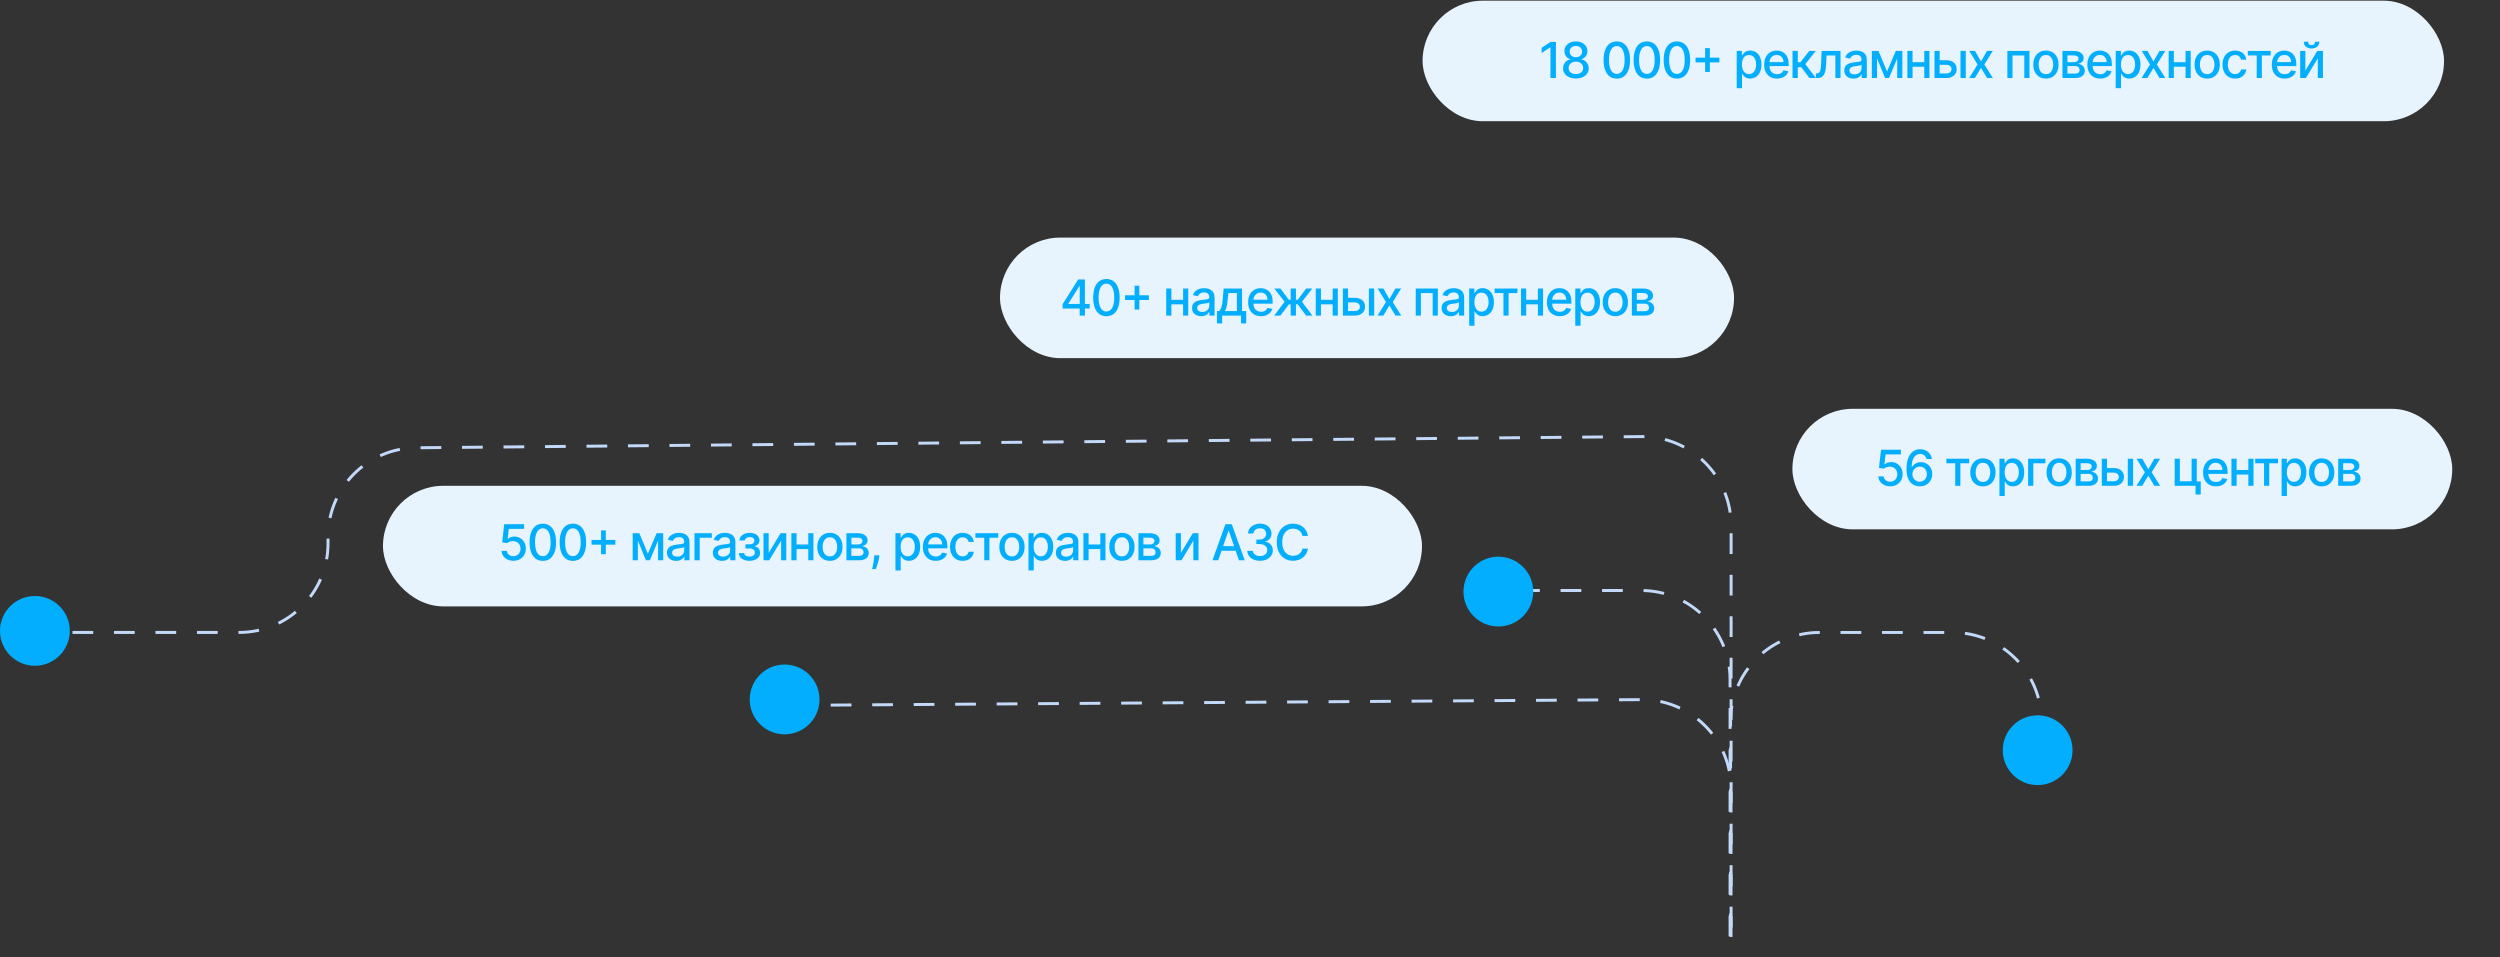
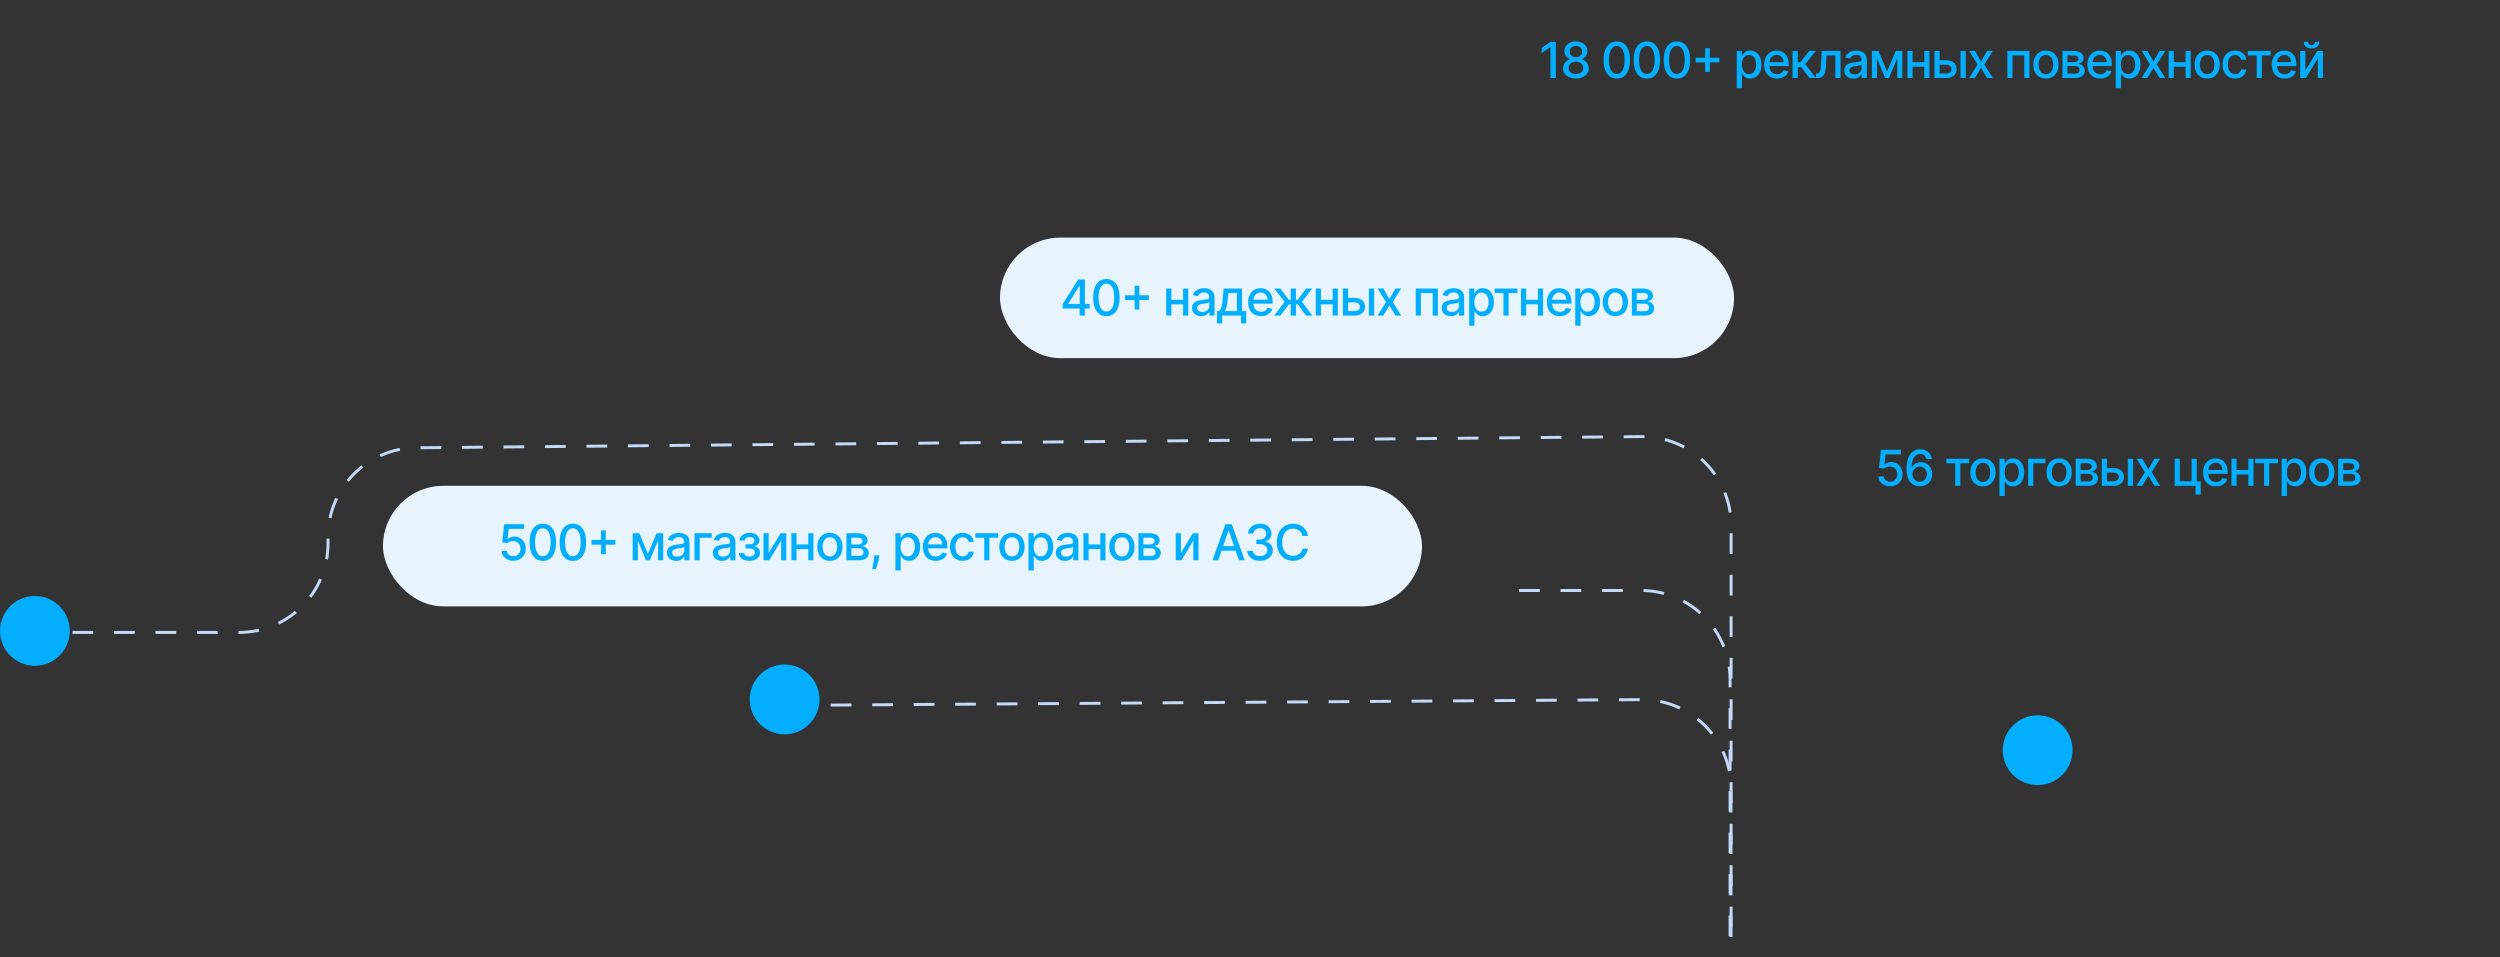
<svg xmlns="http://www.w3.org/2000/svg" width="705" height="270" viewBox="0 0 705 270" fill="none">
  <rect x="0" y="0" width="705" height="270" fill="#333333" stroke="none" />
  <path d="M488.169 261.54L488.169 148.197C488.169 134.257 476.802 122.993 462.863 123.12L117.349 126.273C103.589 126.399 92.5 137.589 92.5 151.35L92.5 153.267C92.5 167.117 81.272 178.345 67.422 178.345L10.5 178.345" stroke="#C2D9F9" stroke-width="0.836" stroke-dasharray="5.85 5.85" />
  <circle cx="9.84" cy="177.906" r="9.84" fill="#02AEFD" />
  <rect x="108" y="137" width="293" height="34" rx="17" fill="#E7F3FD" />
-   <rect x="505.46" y="115.285" width="186.072" height="33.994" rx="16.997" fill="#E7F3FD" />
  <rect x="282" y="67" width="207" height="34" rx="17" fill="#E7F3FD" />
-   <rect x="401.166" y="0.193" width="288.054" height="33.994" rx="16.997" fill="#E7F3FD" />
  <path d="M488.146 264.219L488.146 222.373C488.146 208.457 476.815 197.202 462.899 197.296L222.456 198.915" stroke="#C2D9F9" stroke-width="0.836" stroke-dasharray="5.85 5.85" />
  <path d="M487.879 264.031L487.879 191.6C487.879 177.75 476.652 166.522 462.801 166.522L423.47 166.522" stroke="#C2D9F9" stroke-width="0.836" stroke-dasharray="5.85 5.85" />
-   <path d="M488.022 263.402L488.022 203.431C488.022 189.58 499.25 178.353 513.1 178.353L550.613 178.353C564.463 178.353 575.69 189.58 575.69 203.431L575.69 210.622" stroke="#C2D9F9" stroke-width="0.836" stroke-dasharray="5.85 5.85" />
  <circle cx="221.26" cy="197.241" r="9.84" fill="#02AEFD" />
-   <circle cx="422.539" cy="166.825" r="9.84" fill="#02AEFD" />
  <circle cx="574.617" cy="211.554" r="9.84" fill="#02AEFD" />
  <path d="M533.032 137.139C532.408 137.139 531.848 137.02 531.351 136.781C530.857 136.539 530.463 136.208 530.168 135.787C529.873 135.366 529.716 134.885 529.696 134.345H531.187C531.224 134.783 531.417 135.142 531.769 135.424C532.12 135.706 532.541 135.847 533.032 135.847C533.423 135.847 533.769 135.757 534.071 135.578C534.376 135.396 534.614 135.146 534.787 134.827C534.962 134.509 535.05 134.146 535.05 133.739C535.05 133.324 534.961 132.955 534.782 132.63C534.603 132.305 534.356 132.05 534.041 131.864C533.729 131.679 533.371 131.584 532.967 131.581C532.659 131.581 532.349 131.634 532.037 131.74C531.726 131.846 531.474 131.985 531.282 132.158L529.875 131.949L530.446 126.818H536.044V128.136H531.724L531.401 130.984H531.461C531.659 130.792 531.923 130.631 532.251 130.502C532.582 130.373 532.937 130.308 533.315 130.308C533.935 130.308 534.487 130.456 534.97 130.751C535.458 131.046 535.841 131.448 536.119 131.959C536.401 132.466 536.54 133.049 536.537 133.709C536.54 134.368 536.391 134.957 536.089 135.474C535.791 135.991 535.377 136.398 534.846 136.697C534.319 136.992 533.714 137.139 533.032 137.139ZM541.347 137.139C540.893 137.133 540.446 137.05 540.005 136.891C539.567 136.732 539.17 136.466 538.812 136.095C538.454 135.724 538.167 135.225 537.952 134.599C537.739 133.972 537.633 133.19 537.633 132.252C537.633 131.364 537.721 130.575 537.897 129.886C538.076 129.196 538.333 128.615 538.667 128.141C539.002 127.663 539.407 127.3 539.88 127.052C540.354 126.803 540.886 126.679 541.476 126.679C542.083 126.679 542.621 126.798 543.092 127.037C543.563 127.276 543.944 127.605 544.236 128.026C544.531 128.447 544.718 128.926 544.797 129.463H543.281C543.178 129.039 542.974 128.692 542.67 128.424C542.365 128.156 541.967 128.021 541.476 128.021C540.731 128.021 540.149 128.346 539.731 128.996C539.317 129.645 539.108 130.549 539.105 131.705H539.179C539.355 131.417 539.571 131.172 539.826 130.969C540.084 130.764 540.373 130.607 540.691 130.497C541.012 130.384 541.35 130.328 541.705 130.328C542.295 130.328 542.829 130.472 543.306 130.761C543.786 131.046 544.169 131.44 544.454 131.944C544.739 132.448 544.882 133.024 544.882 133.674C544.882 134.324 544.734 134.912 544.439 135.439C544.148 135.966 543.737 136.384 543.206 136.692C542.676 136.997 542.056 137.146 541.347 137.139ZM541.342 135.847C541.733 135.847 542.083 135.75 542.391 135.558C542.699 135.366 542.943 135.107 543.122 134.783C543.301 134.458 543.39 134.095 543.39 133.694C543.39 133.303 543.303 132.946 543.127 132.625C542.955 132.304 542.716 132.048 542.411 131.859C542.109 131.67 541.765 131.576 541.377 131.576C541.082 131.576 540.809 131.632 540.557 131.745C540.308 131.858 540.089 132.013 539.9 132.212C539.711 132.411 539.562 132.64 539.453 132.898C539.347 133.154 539.294 133.424 539.294 133.709C539.294 134.09 539.382 134.443 539.557 134.768C539.736 135.093 539.98 135.354 540.288 135.553C540.6 135.749 540.951 135.847 541.342 135.847ZM548.87 130.646V129.364H555.313V130.646H552.823V137H551.371V130.646H548.87ZM559.187 137.154C558.471 137.154 557.846 136.99 557.313 136.662C556.779 136.334 556.365 135.875 556.07 135.285C555.775 134.695 555.627 134.005 555.627 133.217C555.627 132.424 555.775 131.732 556.07 131.138C556.365 130.545 556.779 130.085 557.313 129.756C557.846 129.428 558.471 129.264 559.187 129.264C559.903 129.264 560.527 129.428 561.061 129.756C561.595 130.085 562.009 130.545 562.304 131.138C562.599 131.732 562.746 132.424 562.746 133.217C562.746 134.005 562.599 134.695 562.304 135.285C562.009 135.875 561.595 136.334 561.061 136.662C560.527 136.99 559.903 137.154 559.187 137.154ZM559.192 135.906C559.656 135.906 560.04 135.784 560.345 135.538C560.65 135.293 560.875 134.967 561.021 134.559C561.17 134.151 561.245 133.702 561.245 133.212C561.245 132.724 561.17 132.277 561.021 131.869C560.875 131.458 560.65 131.129 560.345 130.88C560.04 130.631 559.656 130.507 559.192 130.507C558.724 130.507 558.337 130.631 558.028 130.88C557.724 131.129 557.496 131.458 557.347 131.869C557.201 132.277 557.129 132.724 557.129 133.212C557.129 133.702 557.201 134.151 557.347 134.559C557.496 134.967 557.724 135.293 558.028 135.538C558.337 135.784 558.724 135.906 559.192 135.906ZM563.846 139.864V129.364H565.297V130.602H565.422C565.508 130.442 565.632 130.259 565.795 130.05C565.957 129.841 566.182 129.659 566.471 129.503C566.759 129.344 567.14 129.264 567.614 129.264C568.231 129.264 568.781 129.42 569.265 129.732C569.749 130.043 570.128 130.492 570.403 131.079C570.682 131.665 570.821 132.371 570.821 133.197C570.821 134.022 570.683 134.73 570.408 135.32C570.133 135.906 569.755 136.359 569.275 136.677C568.794 136.992 568.246 137.149 567.629 137.149C567.165 137.149 566.786 137.071 566.491 136.915C566.199 136.76 565.97 136.577 565.805 136.369C565.639 136.16 565.511 135.974 565.422 135.812H565.332V139.864H563.846ZM565.302 133.182C565.302 133.719 565.38 134.189 565.536 134.594C565.692 134.998 565.917 135.315 566.212 135.543C566.507 135.769 566.868 135.881 567.296 135.881C567.74 135.881 568.111 135.764 568.41 135.528C568.708 135.29 568.933 134.967 569.086 134.559C569.242 134.151 569.319 133.692 569.319 133.182C569.319 132.678 569.243 132.226 569.091 131.825C568.942 131.424 568.716 131.107 568.415 130.875C568.116 130.643 567.743 130.527 567.296 130.527C566.865 130.527 566.501 130.638 566.202 130.86C565.907 131.082 565.684 131.392 565.531 131.79C565.379 132.187 565.302 132.652 565.302 133.182ZM576.808 129.364V130.646H573.393V137H571.926V129.364H576.808ZM580.681 137.154C579.965 137.154 579.34 136.99 578.806 136.662C578.273 136.334 577.858 135.875 577.563 135.285C577.268 134.695 577.121 134.005 577.121 133.217C577.121 132.424 577.268 131.732 577.563 131.138C577.858 130.545 578.273 130.085 578.806 129.756C579.34 129.428 579.965 129.264 580.681 129.264C581.397 129.264 582.021 129.428 582.555 129.756C583.089 130.085 583.503 130.545 583.798 131.138C584.093 131.732 584.24 132.424 584.24 133.217C584.24 134.005 584.093 134.695 583.798 135.285C583.503 135.875 583.089 136.334 582.555 136.662C582.021 136.99 581.397 137.154 580.681 137.154ZM580.686 135.906C581.15 135.906 581.534 135.784 581.839 135.538C582.144 135.293 582.369 134.967 582.515 134.559C582.664 134.151 582.739 133.702 582.739 133.212C582.739 132.724 582.664 132.277 582.515 131.869C582.369 131.458 582.144 131.129 581.839 130.88C581.534 130.631 581.15 130.507 580.686 130.507C580.218 130.507 579.83 130.631 579.522 130.88C579.217 131.129 578.99 131.458 578.841 131.869C578.695 132.277 578.622 132.724 578.622 133.212C578.622 133.702 578.695 134.151 578.841 134.559C578.99 134.967 579.217 135.293 579.522 135.538C579.83 135.784 580.218 135.906 580.686 135.906ZM585.34 137V129.364H588.506C589.368 129.364 590.051 129.548 590.555 129.915C591.059 130.28 591.31 130.776 591.31 131.402C591.31 131.849 591.168 132.204 590.883 132.466C590.598 132.728 590.22 132.903 589.749 132.993C590.091 133.033 590.404 133.135 590.689 133.301C590.974 133.464 591.203 133.682 591.375 133.957C591.551 134.232 591.639 134.561 591.639 134.942C591.639 135.346 591.534 135.704 591.325 136.016C591.117 136.324 590.813 136.566 590.416 136.741C590.021 136.914 589.546 137 588.989 137H585.34ZM586.737 135.757H588.989C589.357 135.757 589.645 135.669 589.854 135.494C590.063 135.318 590.167 135.079 590.167 134.778C590.167 134.423 590.063 134.145 589.854 133.942C589.645 133.737 589.357 133.634 588.989 133.634H586.737V135.757ZM586.737 132.545H588.521C588.8 132.545 589.038 132.506 589.237 132.426C589.439 132.347 589.594 132.234 589.7 132.088C589.809 131.939 589.864 131.763 589.864 131.561C589.864 131.266 589.743 131.036 589.501 130.87C589.259 130.704 588.927 130.621 588.506 130.621H586.737V132.545ZM593.828 131.989H596.045C596.98 131.989 597.699 132.221 598.203 132.685C598.707 133.149 598.959 133.747 598.959 134.479C598.959 134.957 598.846 135.386 598.62 135.767C598.395 136.148 598.065 136.45 597.631 136.672C597.197 136.891 596.668 137 596.045 137H592.709V129.364H594.166V135.717H596.045C596.473 135.717 596.824 135.606 597.099 135.384C597.374 135.159 597.512 134.872 597.512 134.524C597.512 134.156 597.374 133.856 597.099 133.624C596.824 133.389 596.473 133.271 596.045 133.271H593.828V131.989ZM600.042 137V129.364H601.529V137H600.042ZM604.137 129.364L605.822 132.337L607.523 129.364H609.148L606.767 133.182L609.168 137H607.543L605.822 134.146L604.107 137H602.476L604.853 133.182L602.506 129.364H604.137ZM619.489 129.364V135.782H620.608V139.461H619.141V137H613.26V129.364H614.716V135.717H618.037V129.364H619.489ZM624.905 137.154C624.153 137.154 623.505 136.993 622.961 136.672C622.421 136.347 622.003 135.891 621.708 135.305C621.417 134.715 621.271 134.024 621.271 133.232C621.271 132.449 621.417 131.76 621.708 131.163C622.003 130.567 622.414 130.101 622.941 129.766C623.472 129.432 624.091 129.264 624.801 129.264C625.231 129.264 625.649 129.335 626.053 129.478C626.458 129.621 626.821 129.844 627.142 130.149C627.464 130.454 627.717 130.85 627.903 131.337C628.088 131.821 628.181 132.41 628.181 133.102V133.629H622.111V132.516H626.725C626.725 132.125 626.645 131.778 626.486 131.477C626.327 131.172 626.103 130.931 625.815 130.756C625.53 130.58 625.195 130.492 624.811 130.492C624.393 130.492 624.028 130.595 623.717 130.8C623.409 131.003 623.17 131.268 623.001 131.596C622.835 131.921 622.752 132.274 622.752 132.655V133.525C622.752 134.035 622.842 134.469 623.021 134.827C623.203 135.185 623.457 135.459 623.781 135.648C624.106 135.833 624.486 135.926 624.92 135.926C625.202 135.926 625.458 135.886 625.69 135.807C625.922 135.724 626.123 135.601 626.292 135.439C626.461 135.277 626.59 135.076 626.68 134.837L628.087 135.091C627.974 135.505 627.772 135.868 627.48 136.18C627.192 136.488 626.829 136.728 626.391 136.901C625.957 137.07 625.462 137.154 624.905 137.154ZM634.446 132.54V133.828H630.31V132.54H634.446ZM630.727 129.364V137H629.271V129.364H630.727ZM635.485 129.364V137H634.033V129.364H635.485ZM635.967 130.646V129.364H642.41V130.646H639.919V137H638.467V130.646H635.967ZM643.422 139.864V129.364H644.874V130.602H644.998C645.084 130.442 645.209 130.259 645.371 130.05C645.533 129.841 645.759 129.659 646.047 129.503C646.335 129.344 646.717 129.264 647.191 129.264C647.807 129.264 648.357 129.42 648.841 129.732C649.325 130.043 649.704 130.492 649.98 131.079C650.258 131.665 650.397 132.371 650.397 133.197C650.397 134.022 650.26 134.73 649.985 135.32C649.709 135.906 649.332 136.359 648.851 136.677C648.37 136.992 647.822 137.149 647.205 137.149C646.741 137.149 646.362 137.071 646.067 136.915C645.775 136.76 645.547 136.577 645.381 136.369C645.215 136.16 645.088 135.974 644.998 135.812H644.909V139.864H643.422ZM644.879 133.182C644.879 133.719 644.957 134.189 645.112 134.594C645.268 134.998 645.494 135.315 645.789 135.543C646.084 135.769 646.445 135.881 646.872 135.881C647.316 135.881 647.688 135.764 647.986 135.528C648.284 135.29 648.51 134.967 648.662 134.559C648.818 134.151 648.896 133.692 648.896 133.182C648.896 132.678 648.82 132.226 648.667 131.825C648.518 131.424 648.293 131.107 647.991 130.875C647.693 130.643 647.32 130.527 646.872 130.527C646.441 130.527 646.077 130.638 645.779 130.86C645.484 131.082 645.26 131.392 645.107 131.79C644.955 132.187 644.879 132.652 644.879 133.182ZM654.719 137.154C654.003 137.154 653.379 136.99 652.845 136.662C652.311 136.334 651.897 135.875 651.602 135.285C651.307 134.695 651.16 134.005 651.16 133.217C651.16 132.424 651.307 131.732 651.602 131.138C651.897 130.545 652.311 130.085 652.845 129.756C653.379 129.428 654.003 129.264 654.719 129.264C655.435 129.264 656.06 129.428 656.594 129.756C657.127 130.085 657.542 130.545 657.836 131.138C658.131 131.732 658.279 132.424 658.279 133.217C658.279 134.005 658.131 134.695 657.836 135.285C657.542 135.875 657.127 136.334 656.594 136.662C656.06 136.99 655.435 137.154 654.719 137.154ZM654.724 135.906C655.188 135.906 655.573 135.784 655.878 135.538C656.183 135.293 656.408 134.967 656.554 134.559C656.703 134.151 656.778 133.702 656.778 133.212C656.778 132.724 656.703 132.277 656.554 131.869C656.408 131.458 656.183 131.129 655.878 130.88C655.573 130.631 655.188 130.507 654.724 130.507C654.257 130.507 653.869 130.631 653.561 130.88C653.256 131.129 653.029 131.458 652.88 131.869C652.734 132.277 652.661 132.724 652.661 133.212C652.661 133.702 652.734 134.151 652.88 134.559C653.029 134.967 653.256 135.293 653.561 135.538C653.869 135.784 654.257 135.906 654.724 135.906ZM659.378 137V129.364H662.545C663.407 129.364 664.09 129.548 664.593 129.915C665.097 130.28 665.349 130.776 665.349 131.402C665.349 131.849 665.207 132.204 664.922 132.466C664.637 132.728 664.259 132.903 663.788 132.993C664.129 133.033 664.443 133.135 664.728 133.301C665.013 133.464 665.241 133.682 665.414 133.957C665.589 134.232 665.677 134.561 665.677 134.942C665.677 135.346 665.573 135.704 665.364 136.016C665.155 136.324 664.852 136.566 664.454 136.741C664.06 136.914 663.584 137 663.027 137H659.378ZM660.775 135.757H663.027C663.395 135.757 663.684 135.669 663.892 135.494C664.101 135.318 664.206 135.079 664.206 134.778C664.206 134.423 664.101 134.145 663.892 133.942C663.684 133.737 663.395 133.634 663.027 133.634H660.775V135.757ZM660.775 132.545H662.56C662.838 132.545 663.077 132.506 663.276 132.426C663.478 132.347 663.632 132.234 663.738 132.088C663.848 131.939 663.902 131.763 663.902 131.561C663.902 131.266 663.781 131.036 663.539 130.87C663.297 130.704 662.966 130.621 662.545 130.621H660.775V132.545Z" fill="#02AEFD" />
  <path d="M299.651 87.011V85.769L304.05 78.818H305.03V80.648H304.408L301.261 85.629V85.709H307.292V87.011H299.651ZM304.478 89V86.633L304.488 86.067V78.818H305.945V89H304.478ZM312.009 89.169C311.224 89.166 310.553 88.959 309.996 88.548C309.439 88.137 309.013 87.538 308.718 86.753C308.423 85.967 308.276 85.021 308.276 83.914C308.276 82.81 308.423 81.867 308.718 81.085C309.016 80.303 309.444 79.706 310.001 79.296C310.561 78.885 311.23 78.679 312.009 78.679C312.788 78.679 313.456 78.886 314.013 79.3C314.57 79.711 314.995 80.308 315.29 81.09C315.589 81.869 315.738 82.81 315.738 83.914C315.738 85.024 315.59 85.972 315.295 86.758C315 87.54 314.575 88.138 314.018 88.553C313.461 88.963 312.791 89.169 312.009 89.169ZM312.009 87.842C312.699 87.842 313.237 87.505 313.625 86.832C314.016 86.16 314.212 85.187 314.212 83.914C314.212 83.069 314.122 82.355 313.943 81.771C313.767 81.185 313.514 80.74 313.182 80.439C312.854 80.134 312.463 79.981 312.009 79.981C311.323 79.981 310.785 80.32 310.393 80.996C310.002 81.672 309.805 82.645 309.802 83.914C309.802 84.763 309.89 85.48 310.065 86.067C310.244 86.65 310.498 87.093 310.826 87.394C311.154 87.692 311.548 87.842 312.009 87.842ZM319.954 87.29V80.568H321.292V87.29H319.954ZM317.265 84.595V83.263H323.986V84.595H317.265ZM334.046 84.54V85.828H329.91V84.54H334.046ZM330.327 81.364V89H328.871V81.364H330.327ZM335.085 81.364V89H333.634V81.364H335.085ZM338.736 89.169C338.252 89.169 337.815 89.079 337.424 88.901C337.033 88.718 336.723 88.455 336.494 88.11C336.269 87.765 336.156 87.343 336.156 86.842C336.156 86.412 336.239 86.057 336.404 85.778C336.57 85.5 336.794 85.28 337.076 85.117C337.357 84.955 337.672 84.832 338.02 84.749C338.368 84.666 338.723 84.603 339.084 84.56C339.542 84.507 339.913 84.464 340.198 84.431C340.483 84.395 340.69 84.337 340.819 84.257C340.949 84.178 341.013 84.048 341.013 83.869V83.835C341.013 83.4 340.891 83.064 340.645 82.825C340.403 82.587 340.042 82.467 339.561 82.467C339.061 82.467 338.667 82.578 338.378 82.8C338.093 83.019 337.896 83.263 337.787 83.531L336.39 83.213C336.555 82.749 336.797 82.374 337.115 82.09C337.437 81.801 337.806 81.592 338.224 81.463C338.642 81.331 339.081 81.264 339.542 81.264C339.846 81.264 340.17 81.301 340.511 81.374C340.856 81.443 341.177 81.572 341.476 81.761C341.777 81.95 342.024 82.22 342.216 82.572C342.409 82.92 342.505 83.372 342.505 83.929V89H341.053V87.956H340.993C340.897 88.148 340.753 88.337 340.561 88.523C340.369 88.708 340.122 88.862 339.82 88.985C339.518 89.108 339.157 89.169 338.736 89.169ZM339.059 87.976C339.47 87.976 339.822 87.895 340.113 87.732C340.408 87.57 340.632 87.358 340.784 87.096C340.94 86.831 341.018 86.547 341.018 86.246V85.261C340.965 85.314 340.862 85.364 340.71 85.41C340.561 85.454 340.39 85.492 340.198 85.525C340.006 85.555 339.818 85.583 339.636 85.609C339.454 85.633 339.301 85.653 339.179 85.669C338.89 85.706 338.627 85.767 338.388 85.853C338.153 85.939 337.964 86.063 337.821 86.226C337.682 86.385 337.613 86.597 337.613 86.862C337.613 87.23 337.748 87.508 338.02 87.697C338.292 87.883 338.638 87.976 339.059 87.976ZM343.179 91.202V87.712H343.8C343.959 87.567 344.094 87.392 344.203 87.19C344.316 86.988 344.41 86.748 344.486 86.469C344.566 86.191 344.632 85.866 344.685 85.495C344.738 85.121 344.785 84.693 344.824 84.212L345.063 81.364H350.253V87.712H351.427V91.202H349.975V89H344.65V91.202H343.179ZM345.391 87.712H348.802V82.636H346.395L346.236 84.212C346.16 85.014 346.064 85.71 345.948 86.3C345.832 86.887 345.646 87.358 345.391 87.712ZM355.611 89.154C354.858 89.154 354.211 88.993 353.667 88.672C353.127 88.347 352.709 87.891 352.414 87.305C352.122 86.715 351.977 86.024 351.977 85.231C351.977 84.449 352.122 83.76 352.414 83.163C352.709 82.567 353.12 82.101 353.647 81.766C354.177 81.432 354.797 81.264 355.506 81.264C355.937 81.264 356.355 81.335 356.759 81.478C357.164 81.621 357.527 81.844 357.848 82.149C358.17 82.454 358.423 82.85 358.609 83.337C358.794 83.821 358.887 84.41 358.887 85.102V85.629H352.817V84.516H357.43C357.43 84.124 357.351 83.778 357.192 83.477C357.033 83.172 356.809 82.931 356.521 82.756C356.236 82.58 355.901 82.492 355.516 82.492C355.099 82.492 354.734 82.595 354.423 82.8C354.114 83.003 353.876 83.268 353.707 83.596C353.541 83.921 353.458 84.274 353.458 84.655V85.525C353.458 86.035 353.548 86.469 353.727 86.827C353.909 87.185 354.162 87.459 354.487 87.648C354.812 87.833 355.192 87.926 355.626 87.926C355.907 87.926 356.164 87.886 356.396 87.807C356.628 87.724 356.829 87.601 356.998 87.439C357.167 87.276 357.296 87.076 357.386 86.837L358.793 87.091C358.68 87.505 358.478 87.868 358.186 88.18C357.898 88.488 357.535 88.728 357.097 88.901C356.663 89.07 356.168 89.154 355.611 89.154ZM359.311 89L362.27 85.092L359.346 81.364H361.076L363.438 84.535H363.97V81.364H365.456V84.535H365.973L368.335 81.364H370.065L367.157 85.092L370.1 89H368.335L365.954 85.818H365.456V89H363.97V85.818H363.473L361.076 89H359.311ZM376.227 84.54V85.828H372.09V84.54H376.227ZM372.508 81.364V89H371.051V81.364H372.508ZM377.266 81.364V89H375.814V81.364H377.266ZM379.813 83.989H382.03C382.965 83.989 383.684 84.221 384.188 84.685C384.692 85.149 384.944 85.747 384.944 86.479C384.944 86.957 384.831 87.386 384.606 87.767C384.38 88.148 384.05 88.45 383.616 88.672C383.182 88.891 382.653 89 382.03 89H378.694V81.364H380.151V87.717H382.03C382.458 87.717 382.809 87.606 383.084 87.384C383.359 87.159 383.497 86.872 383.497 86.524C383.497 86.156 383.359 85.856 383.084 85.624C382.809 85.389 382.458 85.271 382.03 85.271H379.813V83.989ZM386.027 89V81.364H387.514V89H386.027ZM390.122 81.364L391.807 84.337L393.508 81.364H395.133L392.752 85.182L395.153 89H393.528L391.807 86.146L390.092 89H388.462L390.838 85.182L388.491 81.364H390.122ZM399.245 89V81.364H405.474V89H404.018V82.646H400.692V89H399.245ZM409.124 89.169C408.64 89.169 408.203 89.079 407.811 88.901C407.42 88.718 407.11 88.455 406.882 88.11C406.656 87.765 406.544 87.343 406.544 86.842C406.544 86.412 406.627 86.057 406.792 85.778C406.958 85.5 407.182 85.28 407.463 85.117C407.745 84.955 408.06 84.832 408.408 84.749C408.756 84.666 409.111 84.603 409.472 84.56C409.929 84.507 410.301 84.464 410.586 84.431C410.871 84.395 411.078 84.337 411.207 84.257C411.336 84.178 411.401 84.048 411.401 83.869V83.835C411.401 83.4 411.278 83.064 411.033 82.825C410.791 82.587 410.43 82.467 409.949 82.467C409.449 82.467 409.054 82.578 408.766 82.8C408.481 83.019 408.284 83.263 408.174 83.531L406.777 83.213C406.943 82.749 407.185 82.374 407.503 82.09C407.825 81.801 408.194 81.592 408.612 81.463C409.029 81.331 409.469 81.264 409.929 81.264C410.234 81.264 410.557 81.301 410.899 81.374C411.243 81.443 411.565 81.572 411.863 81.761C412.165 81.95 412.412 82.22 412.604 82.572C412.796 82.92 412.892 83.372 412.892 83.929V89H411.441V87.956H411.381C411.285 88.148 411.141 88.337 410.948 88.523C410.756 88.708 410.509 88.862 410.208 88.985C409.906 89.108 409.545 89.169 409.124 89.169ZM409.447 87.976C409.858 87.976 410.209 87.895 410.501 87.732C410.796 87.57 411.02 87.358 411.172 87.096C411.328 86.831 411.406 86.547 411.406 86.246V85.261C411.353 85.314 411.25 85.364 411.098 85.41C410.948 85.454 410.778 85.492 410.586 85.525C410.393 85.555 410.206 85.583 410.024 85.609C409.841 85.633 409.689 85.653 409.566 85.669C409.278 85.706 409.015 85.767 408.776 85.853C408.541 85.939 408.352 86.063 408.209 86.226C408.07 86.385 408 86.597 408 86.862C408 87.23 408.136 87.508 408.408 87.697C408.68 87.883 409.026 87.976 409.447 87.976ZM414.312 91.864V81.364H415.764V82.602H415.888C415.974 82.442 416.099 82.258 416.261 82.05C416.424 81.841 416.649 81.659 416.937 81.503C417.226 81.344 417.607 81.264 418.081 81.264C418.697 81.264 419.247 81.42 419.731 81.731C420.215 82.043 420.595 82.492 420.87 83.079C421.148 83.665 421.287 84.371 421.287 85.197C421.287 86.022 421.15 86.73 420.875 87.32C420.6 87.906 420.222 88.359 419.741 88.677C419.261 88.992 418.712 89.149 418.096 89.149C417.632 89.149 417.252 89.071 416.957 88.915C416.666 88.76 416.437 88.577 416.271 88.369C416.105 88.16 415.978 87.974 415.888 87.812H415.799V91.864H414.312ZM415.769 85.182C415.769 85.719 415.847 86.189 416.003 86.594C416.158 86.998 416.384 87.315 416.679 87.543C416.974 87.769 417.335 87.881 417.763 87.881C418.207 87.881 418.578 87.764 418.876 87.528C419.175 87.29 419.4 86.967 419.552 86.559C419.708 86.151 419.786 85.692 419.786 85.182C419.786 84.678 419.71 84.226 419.557 83.825C419.408 83.424 419.183 83.107 418.881 82.875C418.583 82.643 418.21 82.527 417.763 82.527C417.332 82.527 416.967 82.638 416.669 82.86C416.374 83.082 416.15 83.392 415.998 83.79C415.845 84.188 415.769 84.651 415.769 85.182ZM421.473 82.646V81.364H427.916V82.646H425.426V89H423.974V82.646H421.473ZM434.104 84.54V85.828H429.968V84.54H434.104ZM430.385 81.364V89H428.929V81.364H430.385ZM435.143 81.364V89H433.691V81.364H435.143ZM439.863 89.154C439.111 89.154 438.463 88.993 437.919 88.672C437.379 88.347 436.961 87.891 436.666 87.305C436.375 86.715 436.229 86.024 436.229 85.231C436.229 84.449 436.375 83.76 436.666 83.163C436.961 82.567 437.372 82.101 437.899 81.766C438.429 81.432 439.049 81.264 439.759 81.264C440.189 81.264 440.607 81.335 441.011 81.478C441.416 81.621 441.779 81.844 442.1 82.149C442.422 82.454 442.675 82.85 442.861 83.337C443.046 83.821 443.139 84.41 443.139 85.102V85.629H437.069V84.516H441.683C441.683 84.124 441.603 83.778 441.444 83.477C441.285 83.172 441.061 82.931 440.773 82.756C440.488 82.58 440.153 82.492 439.768 82.492C439.351 82.492 438.986 82.595 438.675 82.8C438.366 83.003 438.128 83.268 437.959 83.596C437.793 83.921 437.71 84.274 437.71 84.655V85.525C437.71 86.035 437.8 86.469 437.979 86.827C438.161 87.185 438.415 87.459 438.739 87.648C439.064 87.833 439.444 87.926 439.878 87.926C440.16 87.926 440.416 87.886 440.648 87.807C440.88 87.724 441.081 87.601 441.25 87.439C441.419 87.276 441.548 87.076 441.638 86.837L443.045 87.091C442.932 87.505 442.73 87.868 442.438 88.18C442.15 88.488 441.787 88.728 441.349 88.901C440.915 89.07 440.42 89.154 439.863 89.154ZM444.229 91.864V81.364H445.68V82.602H445.805C445.891 82.442 446.015 82.258 446.177 82.05C446.34 81.841 446.565 81.659 446.854 81.503C447.142 81.344 447.523 81.264 447.997 81.264C448.613 81.264 449.164 81.42 449.648 81.731C450.131 82.043 450.511 82.492 450.786 83.079C451.064 83.665 451.204 84.371 451.204 85.197C451.204 86.022 451.066 86.73 450.791 87.32C450.516 87.906 450.138 88.359 449.658 88.677C449.177 88.992 448.628 89.149 448.012 89.149C447.548 89.149 447.168 89.071 446.873 88.915C446.582 88.76 446.353 88.577 446.187 88.369C446.022 88.16 445.894 87.974 445.805 87.812H445.715V91.864H444.229ZM445.685 85.182C445.685 85.719 445.763 86.189 445.919 86.594C446.075 86.998 446.3 87.315 446.595 87.543C446.89 87.769 447.251 87.881 447.679 87.881C448.123 87.881 448.494 87.764 448.792 87.528C449.091 87.29 449.316 86.967 449.469 86.559C449.624 86.151 449.702 85.692 449.702 85.182C449.702 84.678 449.626 84.226 449.474 83.825C449.324 83.424 449.099 83.107 448.797 82.875C448.499 82.643 448.126 82.527 447.679 82.527C447.248 82.527 446.883 82.638 446.585 82.86C446.29 83.082 446.066 83.392 445.914 83.79C445.761 84.188 445.685 84.651 445.685 85.182ZM455.526 89.154C454.81 89.154 454.185 88.99 453.651 88.662C453.118 88.334 452.704 87.875 452.409 87.285C452.114 86.695 451.966 86.005 451.966 85.217C451.966 84.424 452.114 83.732 452.409 83.138C452.704 82.545 453.118 82.085 453.651 81.756C454.185 81.428 454.81 81.264 455.526 81.264C456.242 81.264 456.866 81.428 457.4 81.756C457.934 82.085 458.348 82.545 458.643 83.138C458.938 83.732 459.085 84.424 459.085 85.217C459.085 86.005 458.938 86.695 458.643 87.285C458.348 87.875 457.934 88.334 457.4 88.662C456.866 88.99 456.242 89.154 455.526 89.154ZM455.531 87.906C455.995 87.906 456.379 87.784 456.684 87.538C456.989 87.293 457.214 86.967 457.36 86.559C457.509 86.151 457.584 85.702 457.584 85.212C457.584 84.724 457.509 84.277 457.36 83.869C457.214 83.458 456.989 83.129 456.684 82.88C456.379 82.631 455.995 82.507 455.531 82.507C455.063 82.507 454.676 82.631 454.367 82.88C454.062 83.129 453.835 83.458 453.686 83.869C453.54 84.277 453.468 84.724 453.468 85.212C453.468 85.702 453.54 86.151 453.686 86.559C453.835 86.967 454.062 87.293 454.367 87.538C454.676 87.784 455.063 87.906 455.531 87.906ZM460.185 89V81.364H463.352C464.213 81.364 464.896 81.548 465.4 81.915C465.904 82.28 466.156 82.776 466.156 83.402C466.156 83.849 466.013 84.204 465.728 84.466C465.443 84.728 465.065 84.903 464.595 84.993C464.936 85.033 465.249 85.135 465.534 85.301C465.819 85.463 466.048 85.682 466.22 85.957C466.396 86.233 466.484 86.561 466.484 86.942C466.484 87.346 466.379 87.704 466.171 88.016C465.962 88.324 465.658 88.566 465.261 88.742C464.866 88.914 464.391 89 463.834 89H460.185ZM461.582 87.757H463.834C464.202 87.757 464.49 87.669 464.699 87.494C464.908 87.318 465.012 87.079 465.012 86.778C465.012 86.423 464.908 86.145 464.699 85.942C464.49 85.737 464.202 85.634 463.834 85.634H461.582V87.757ZM461.582 84.546H463.367C463.645 84.546 463.884 84.506 464.082 84.426C464.285 84.347 464.439 84.234 464.545 84.088C464.654 83.939 464.709 83.763 464.709 83.561C464.709 83.266 464.588 83.036 464.346 82.87C464.104 82.704 463.773 82.621 463.352 82.621H461.582V84.546Z" fill="#02AEFD" />
  <path d="M144.775 158.139C144.152 158.139 143.592 158.02 143.095 157.781C142.601 157.539 142.206 157.208 141.911 156.787C141.616 156.366 141.459 155.885 141.439 155.345H142.931C142.967 155.783 143.161 156.142 143.512 156.424C143.864 156.706 144.285 156.847 144.775 156.847C145.166 156.847 145.513 156.757 145.814 156.578C146.119 156.396 146.358 156.146 146.53 155.827C146.706 155.509 146.794 155.146 146.794 154.739C146.794 154.324 146.704 153.955 146.525 153.63C146.346 153.305 146.099 153.05 145.784 152.864C145.473 152.679 145.115 152.584 144.71 152.581C144.402 152.581 144.092 152.634 143.781 152.74C143.469 152.846 143.217 152.985 143.025 153.158L141.618 152.949L142.19 147.818H147.788V149.136H143.468L143.144 151.984H143.204C143.403 151.792 143.666 151.631 143.995 151.502C144.326 151.373 144.681 151.308 145.058 151.308C145.678 151.308 146.23 151.456 146.714 151.751C147.201 152.046 147.584 152.448 147.862 152.959C148.144 153.466 148.283 154.049 148.28 154.709C148.283 155.368 148.134 155.957 147.833 156.474C147.534 156.991 147.12 157.398 146.59 157.697C146.063 157.992 145.458 158.139 144.775 158.139ZM153.081 158.169C152.295 158.166 151.624 157.959 151.067 157.548C150.51 157.137 150.084 156.538 149.789 155.753C149.494 154.967 149.347 154.021 149.347 152.914C149.347 151.81 149.494 150.867 149.789 150.085C150.088 149.303 150.515 148.706 151.072 148.295C151.632 147.884 152.302 147.679 153.081 147.679C153.86 147.679 154.527 147.886 155.084 148.3C155.641 148.711 156.067 149.308 156.362 150.09C156.66 150.869 156.809 151.81 156.809 152.914C156.809 154.024 156.662 154.972 156.367 155.758C156.072 156.54 155.646 157.138 155.089 157.553C154.532 157.964 153.863 158.169 153.081 158.169ZM153.081 156.842C153.77 156.842 154.309 156.505 154.696 155.832C155.088 155.16 155.283 154.187 155.283 152.914C155.283 152.069 155.194 151.355 155.015 150.771C154.839 150.185 154.585 149.741 154.254 149.439C153.926 149.134 153.535 148.982 153.081 148.982C152.395 148.982 151.856 149.32 151.465 149.996C151.074 150.672 150.877 151.645 150.873 152.914C150.873 153.763 150.961 154.48 151.137 155.067C151.316 155.65 151.569 156.093 151.897 156.394C152.226 156.692 152.62 156.842 153.081 156.842ZM161.558 158.169C160.772 158.166 160.101 157.959 159.544 157.548C158.987 157.137 158.562 156.538 158.267 155.753C157.972 154.967 157.824 154.021 157.824 152.914C157.824 151.81 157.972 150.867 158.267 150.085C158.565 149.303 158.992 148.706 159.549 148.295C160.109 147.884 160.779 147.679 161.558 147.679C162.337 147.679 163.005 147.886 163.561 148.3C164.118 148.711 164.544 149.308 164.839 150.09C165.137 150.869 165.286 151.81 165.286 152.914C165.286 154.024 165.139 154.972 164.844 155.758C164.549 156.54 164.123 157.138 163.566 157.553C163.009 157.964 162.34 158.169 161.558 158.169ZM161.558 156.842C162.247 156.842 162.786 156.505 163.174 155.832C163.565 155.16 163.76 154.187 163.76 152.914C163.76 152.069 163.671 151.355 163.492 150.771C163.316 150.185 163.063 149.741 162.731 149.439C162.403 149.134 162.012 148.982 161.558 148.982C160.872 148.982 160.333 149.32 159.942 149.996C159.551 150.672 159.354 151.645 159.35 152.914C159.35 153.763 159.438 154.48 159.614 155.067C159.793 155.65 160.046 156.093 160.375 156.394C160.703 156.692 161.097 156.842 161.558 156.842ZM169.503 156.29V149.568H170.84V156.29H169.503ZM166.813 153.595V152.263H173.535V153.595H166.813ZM182.705 156.161L185.171 150.364H186.453L183.257 158H182.153L179.021 150.364H180.289L182.705 156.161ZM179.876 150.364V158H178.419V150.364H179.876ZM185.573 158V150.364H187.02V158H185.573ZM190.664 158.169C190.18 158.169 189.742 158.08 189.351 157.901C188.96 157.718 188.65 157.455 188.421 157.11C188.196 156.765 188.083 156.343 188.083 155.842C188.083 155.411 188.166 155.057 188.332 154.778C188.498 154.5 188.721 154.28 189.003 154.117C189.285 153.955 189.6 153.832 189.948 153.749C190.296 153.666 190.65 153.603 191.012 153.56C191.469 153.507 191.84 153.464 192.125 153.431C192.41 153.395 192.617 153.337 192.747 153.257C192.876 153.178 192.941 153.048 192.941 152.869V152.835C192.941 152.4 192.818 152.064 192.573 151.825C192.331 151.587 191.97 151.467 191.489 151.467C190.988 151.467 190.594 151.578 190.306 151.8C190.021 152.019 189.823 152.263 189.714 152.531L188.317 152.213C188.483 151.749 188.725 151.375 189.043 151.089C189.364 150.801 189.734 150.592 190.152 150.463C190.569 150.33 191.008 150.264 191.469 150.264C191.774 150.264 192.097 150.301 192.439 150.374C192.783 150.443 193.105 150.572 193.403 150.761C193.705 150.95 193.952 151.22 194.144 151.572C194.336 151.92 194.432 152.372 194.432 152.929V158H192.98V156.956H192.921C192.825 157.148 192.68 157.337 192.488 157.523C192.296 157.708 192.049 157.862 191.747 157.985C191.446 158.108 191.085 158.169 190.664 158.169ZM190.987 156.976C191.398 156.976 191.749 156.895 192.041 156.732C192.336 156.57 192.559 156.358 192.712 156.096C192.868 155.831 192.946 155.547 192.946 155.246V154.261C192.893 154.314 192.79 154.364 192.637 154.411C192.488 154.454 192.318 154.492 192.125 154.525C191.933 154.555 191.746 154.583 191.564 154.609C191.381 154.633 191.229 154.652 191.106 154.669C190.818 154.705 190.554 154.767 190.316 154.853C190.08 154.939 189.891 155.063 189.749 155.226C189.61 155.385 189.54 155.597 189.54 155.862C189.54 156.23 189.676 156.509 189.948 156.697C190.22 156.883 190.566 156.976 190.987 156.976ZM200.734 150.364V151.646H197.319V158H195.852V150.364H200.734ZM203.612 158.169C203.128 158.169 202.691 158.08 202.3 157.901C201.908 157.718 201.599 157.455 201.37 157.11C201.144 156.765 201.032 156.343 201.032 155.842C201.032 155.411 201.115 155.057 201.28 154.778C201.446 154.5 201.67 154.28 201.952 154.117C202.233 153.955 202.548 153.832 202.896 153.749C203.244 153.666 203.599 153.603 203.96 153.56C204.417 153.507 204.789 153.464 205.074 153.431C205.359 153.395 205.566 153.337 205.695 153.257C205.824 153.178 205.889 153.048 205.889 152.869V152.835C205.889 152.4 205.766 152.064 205.521 151.825C205.279 151.587 204.918 151.467 204.437 151.467C203.937 151.467 203.542 151.578 203.254 151.8C202.969 152.019 202.772 152.263 202.662 152.531L201.265 152.213C201.431 151.749 201.673 151.375 201.991 151.089C202.313 150.801 202.682 150.592 203.1 150.463C203.518 150.33 203.957 150.264 204.417 150.264C204.722 150.264 205.045 150.301 205.387 150.374C205.732 150.443 206.053 150.572 206.351 150.761C206.653 150.95 206.9 151.22 207.092 151.572C207.284 151.92 207.38 152.372 207.38 152.929V158H205.929V156.956H205.869C205.773 157.148 205.629 157.337 205.437 157.523C205.244 157.708 204.997 157.862 204.696 157.985C204.394 158.108 204.033 158.169 203.612 158.169ZM203.935 156.976C204.346 156.976 204.697 156.895 204.989 156.732C205.284 156.57 205.508 156.358 205.66 156.096C205.816 155.831 205.894 155.547 205.894 155.246V154.261C205.841 154.314 205.738 154.364 205.586 154.411C205.437 154.454 205.266 154.492 205.074 154.525C204.881 154.555 204.694 154.583 204.512 154.609C204.33 154.633 204.177 154.652 204.054 154.669C203.766 154.705 203.503 154.767 203.264 154.853C203.029 154.939 202.84 155.063 202.697 155.226C202.558 155.385 202.488 155.597 202.488 155.862C202.488 156.23 202.624 156.509 202.896 156.697C203.168 156.883 203.514 156.976 203.935 156.976ZM208.348 155.982H209.869C209.889 156.293 210.03 156.533 210.292 156.702C210.557 156.871 210.9 156.956 211.321 156.956C211.749 156.956 212.113 156.865 212.415 156.683C212.716 156.497 212.867 156.21 212.867 155.822C212.867 155.59 212.809 155.388 212.693 155.216C212.58 155.04 212.42 154.904 212.211 154.808C212.005 154.712 211.762 154.664 211.48 154.664H210.237V153.496H211.48C211.901 153.496 212.216 153.4 212.425 153.207C212.634 153.015 212.738 152.775 212.738 152.487C212.738 152.175 212.625 151.925 212.4 151.736C212.178 151.544 211.868 151.447 211.47 151.447C211.066 151.447 210.729 151.539 210.461 151.721C210.192 151.9 210.052 152.132 210.038 152.417H208.537C208.547 151.989 208.676 151.615 208.925 151.293C209.177 150.969 209.515 150.717 209.939 150.538C210.366 150.355 210.852 150.264 211.396 150.264C211.962 150.264 212.453 150.355 212.867 150.538C213.281 150.72 213.601 150.972 213.827 151.293C214.055 151.615 214.17 151.984 214.17 152.402C214.17 152.823 214.044 153.168 213.792 153.436C213.543 153.701 213.219 153.892 212.817 154.008V154.087C213.112 154.107 213.374 154.197 213.603 154.356C213.832 154.515 214.011 154.725 214.14 154.987C214.269 155.249 214.334 155.546 214.334 155.877C214.334 156.344 214.205 156.749 213.946 157.09C213.691 157.432 213.336 157.695 212.882 157.881C212.431 158.063 211.916 158.154 211.336 158.154C210.772 158.154 210.267 158.066 209.82 157.891C209.375 157.712 209.022 157.46 208.761 157.135C208.502 156.81 208.365 156.426 208.348 155.982ZM216.765 155.917L220.131 150.364H221.732V158H220.275V152.442L216.925 158H215.309V150.364H216.765V155.917ZM228.346 153.54V154.828H224.21V153.54H228.346ZM224.627 150.364V158H223.171V150.364H224.627ZM229.385 150.364V158H227.933V150.364H229.385ZM234.03 158.154C233.314 158.154 232.69 157.99 232.156 157.662C231.622 157.334 231.208 156.875 230.913 156.285C230.618 155.695 230.471 155.005 230.471 154.217C230.471 153.424 230.618 152.732 230.913 152.138C231.208 151.545 231.622 151.085 232.156 150.756C232.69 150.428 233.314 150.264 234.03 150.264C234.746 150.264 235.371 150.428 235.905 150.756C236.438 151.085 236.853 151.545 237.148 152.138C237.443 152.732 237.59 153.424 237.59 154.217C237.59 155.005 237.443 155.695 237.148 156.285C236.853 156.875 236.438 157.334 235.905 157.662C235.371 157.99 234.746 158.154 234.03 158.154ZM234.035 156.906C234.499 156.906 234.884 156.784 235.189 156.538C235.494 156.293 235.719 155.967 235.865 155.559C236.014 155.151 236.089 154.702 236.089 154.212C236.089 153.724 236.014 153.277 235.865 152.869C235.719 152.458 235.494 152.129 235.189 151.88C234.884 151.631 234.499 151.507 234.035 151.507C233.568 151.507 233.18 151.631 232.872 151.88C232.567 152.129 232.34 152.458 232.191 152.869C232.045 153.277 231.972 153.724 231.972 154.212C231.972 154.702 232.045 155.151 232.191 155.559C232.34 155.967 232.567 156.293 232.872 156.538C233.18 156.784 233.568 156.906 234.035 156.906ZM238.689 158V150.364H241.856C242.718 150.364 243.401 150.548 243.905 150.915C244.408 151.28 244.66 151.776 244.66 152.402C244.66 152.849 244.518 153.204 244.233 153.466C243.948 153.728 243.57 153.903 243.099 153.993C243.441 154.033 243.754 154.135 244.039 154.301C244.324 154.464 244.552 154.682 244.725 154.957C244.901 155.232 244.988 155.561 244.988 155.942C244.988 156.346 244.884 156.704 244.675 157.016C244.466 157.324 244.163 157.566 243.765 157.741C243.371 157.914 242.895 158 242.338 158H238.689ZM240.086 156.757H242.338C242.706 156.757 242.995 156.669 243.204 156.494C243.412 156.318 243.517 156.079 243.517 155.778C243.517 155.423 243.412 155.145 243.204 154.942C242.995 154.737 242.706 154.634 242.338 154.634H240.086V156.757ZM240.086 153.545H241.871C242.15 153.545 242.388 153.506 242.587 153.426C242.789 153.347 242.943 153.234 243.049 153.088C243.159 152.939 243.213 152.763 243.213 152.561C243.213 152.266 243.093 152.036 242.851 151.87C242.609 151.704 242.277 151.621 241.856 151.621H240.086V153.545ZM247.993 156.608L247.918 157.15C247.869 157.548 247.784 157.962 247.665 158.393C247.549 158.827 247.428 159.23 247.302 159.601C247.179 159.972 247.078 160.267 246.999 160.486H245.945C245.988 160.28 246.047 160.002 246.124 159.651C246.2 159.303 246.274 158.913 246.347 158.482C246.42 158.051 246.475 157.612 246.511 157.165L246.561 156.608H247.993ZM252.513 160.864V150.364H253.965V151.602H254.089C254.175 151.442 254.3 151.259 254.462 151.05C254.625 150.841 254.85 150.659 255.138 150.503C255.427 150.344 255.808 150.264 256.282 150.264C256.898 150.264 257.448 150.42 257.932 150.732C258.416 151.043 258.796 151.492 259.071 152.079C259.349 152.665 259.488 153.371 259.488 154.197C259.488 155.022 259.351 155.73 259.076 156.32C258.801 156.906 258.423 157.359 257.942 157.677C257.462 157.992 256.913 158.149 256.297 158.149C255.833 158.149 255.453 158.071 255.158 157.915C254.866 157.76 254.638 157.577 254.472 157.369C254.306 157.16 254.179 156.974 254.089 156.812H254V160.864H252.513ZM253.97 154.182C253.97 154.719 254.048 155.189 254.204 155.594C254.359 155.998 254.585 156.315 254.88 156.543C255.175 156.769 255.536 156.881 255.964 156.881C256.408 156.881 256.779 156.764 257.077 156.528C257.375 156.29 257.601 155.967 257.753 155.559C257.909 155.151 257.987 154.692 257.987 154.182C257.987 153.678 257.911 153.226 257.758 152.825C257.609 152.424 257.384 152.107 257.082 151.875C256.784 151.643 256.411 151.527 255.964 151.527C255.533 151.527 255.168 151.638 254.87 151.86C254.575 152.082 254.351 152.392 254.199 152.79C254.046 153.187 253.97 153.652 253.97 154.182ZM263.885 158.154C263.133 158.154 262.485 157.993 261.941 157.672C261.401 157.347 260.983 156.891 260.688 156.305C260.397 155.715 260.251 155.024 260.251 154.232C260.251 153.449 260.397 152.76 260.688 152.163C260.983 151.567 261.394 151.101 261.921 150.766C262.452 150.432 263.071 150.264 263.781 150.264C264.212 150.264 264.629 150.335 265.033 150.478C265.438 150.621 265.801 150.844 266.122 151.149C266.444 151.454 266.697 151.85 266.883 152.337C267.069 152.821 267.161 153.41 267.161 154.102V154.629H261.091V153.516H265.705C265.705 153.125 265.625 152.778 265.466 152.477C265.307 152.172 265.083 151.931 264.795 151.756C264.51 151.58 264.175 151.492 263.791 151.492C263.373 151.492 263.008 151.595 262.697 151.8C262.389 152.003 262.15 152.268 261.981 152.596C261.815 152.921 261.732 153.274 261.732 153.655V154.525C261.732 155.035 261.822 155.469 262.001 155.827C262.183 156.185 262.437 156.459 262.761 156.648C263.086 156.833 263.466 156.926 263.9 156.926C264.182 156.926 264.439 156.886 264.671 156.807C264.903 156.724 265.103 156.601 265.272 156.439C265.441 156.277 265.57 156.076 265.66 155.837L267.067 156.091C266.954 156.505 266.752 156.868 266.46 157.18C266.172 157.488 265.809 157.728 265.372 157.901C264.937 158.07 264.442 158.154 263.885 158.154ZM271.467 158.154C270.728 158.154 270.092 157.987 269.558 157.652C269.028 157.314 268.62 156.848 268.335 156.255C268.05 155.662 267.908 154.982 267.908 154.217C267.908 153.441 268.053 152.757 268.345 152.163C268.637 151.567 269.048 151.101 269.578 150.766C270.108 150.432 270.733 150.264 271.452 150.264C272.032 150.264 272.549 150.372 273.004 150.587C273.458 150.799 273.824 151.098 274.102 151.482C274.384 151.867 274.551 152.316 274.604 152.83H273.158C273.078 152.472 272.896 152.163 272.611 151.905C272.329 151.646 271.951 151.517 271.477 151.517C271.063 151.517 270.7 151.626 270.388 151.845C270.08 152.061 269.84 152.369 269.668 152.77C269.495 153.168 269.409 153.638 269.409 154.182C269.409 154.739 269.494 155.219 269.663 155.624C269.832 156.028 270.07 156.341 270.379 156.563C270.69 156.785 271.056 156.896 271.477 156.896C271.759 156.896 272.014 156.845 272.243 156.742C272.475 156.636 272.669 156.485 272.825 156.29C272.984 156.094 273.095 155.859 273.158 155.584H274.604C274.551 156.078 274.391 156.518 274.122 156.906C273.854 157.294 273.494 157.599 273.043 157.821C272.596 158.043 272.071 158.154 271.467 158.154ZM275.056 151.646V150.364H281.499V151.646H279.008V158H277.557V151.646H275.056ZM285.373 158.154C284.657 158.154 284.032 157.99 283.498 157.662C282.965 157.334 282.55 156.875 282.255 156.285C281.961 155.695 281.813 155.005 281.813 154.217C281.813 153.424 281.961 152.732 282.255 152.138C282.55 151.545 282.965 151.085 283.498 150.756C284.032 150.428 284.657 150.264 285.373 150.264C286.089 150.264 286.713 150.428 287.247 150.756C287.781 151.085 288.195 151.545 288.49 152.138C288.785 152.732 288.932 153.424 288.932 154.217C288.932 155.005 288.785 155.695 288.49 156.285C288.195 156.875 287.781 157.334 287.247 157.662C286.713 157.99 286.089 158.154 285.373 158.154ZM285.378 156.906C285.842 156.906 286.226 156.784 286.531 156.538C286.836 156.293 287.061 155.967 287.207 155.559C287.356 155.151 287.431 154.702 287.431 154.212C287.431 153.724 287.356 153.277 287.207 152.869C287.061 152.458 286.836 152.129 286.531 151.88C286.226 151.631 285.842 151.507 285.378 151.507C284.91 151.507 284.523 151.631 284.214 151.88C283.909 152.129 283.682 152.458 283.533 152.869C283.387 153.277 283.314 153.724 283.314 154.212C283.314 154.702 283.387 155.151 283.533 155.559C283.682 155.967 283.909 156.293 284.214 156.538C284.523 156.784 284.91 156.906 285.378 156.906ZM290.032 160.864V150.364H291.483V151.602H291.608C291.694 151.442 291.818 151.259 291.98 151.05C292.143 150.841 292.368 150.659 292.657 150.503C292.945 150.344 293.326 150.264 293.8 150.264C294.417 150.264 294.967 150.42 295.451 150.732C295.935 151.043 296.314 151.492 296.589 152.079C296.868 152.665 297.007 153.371 297.007 154.197C297.007 155.022 296.869 155.73 296.594 156.32C296.319 156.906 295.941 157.359 295.461 157.677C294.98 157.992 294.431 158.149 293.815 158.149C293.351 158.149 292.971 158.071 292.676 157.915C292.385 157.76 292.156 157.577 291.99 157.369C291.825 157.16 291.697 156.974 291.608 156.812H291.518V160.864H290.032ZM291.488 154.182C291.488 154.719 291.566 155.189 291.722 155.594C291.878 155.998 292.103 156.315 292.398 156.543C292.693 156.769 293.054 156.881 293.482 156.881C293.926 156.881 294.297 156.764 294.596 156.528C294.894 156.29 295.119 155.967 295.272 155.559C295.427 155.151 295.505 154.692 295.505 154.182C295.505 153.678 295.429 153.226 295.277 152.825C295.127 152.424 294.902 152.107 294.601 151.875C294.302 151.643 293.929 151.527 293.482 151.527C293.051 151.527 292.686 151.638 292.388 151.86C292.093 152.082 291.869 152.392 291.717 152.79C291.565 153.187 291.488 153.652 291.488 154.182ZM300.335 158.169C299.851 158.169 299.413 158.08 299.022 157.901C298.631 157.718 298.321 157.455 298.092 157.11C297.867 156.765 297.754 156.343 297.754 155.842C297.754 155.411 297.837 155.057 298.003 154.778C298.169 154.5 298.392 154.28 298.674 154.117C298.956 153.955 299.271 153.832 299.619 153.749C299.967 153.666 300.321 153.603 300.683 153.56C301.14 153.507 301.511 153.464 301.796 153.431C302.081 153.395 302.288 153.337 302.418 153.257C302.547 153.178 302.611 153.048 302.611 152.869V152.835C302.611 152.4 302.489 152.064 302.244 151.825C302.002 151.587 301.64 151.467 301.16 151.467C300.659 151.467 300.265 151.578 299.977 151.8C299.692 152.019 299.494 152.263 299.385 152.531L297.988 152.213C298.154 151.749 298.396 151.375 298.714 151.089C299.035 150.801 299.405 150.592 299.822 150.463C300.24 150.33 300.679 150.264 301.14 150.264C301.445 150.264 301.768 150.301 302.109 150.374C302.454 150.443 302.776 150.572 303.074 150.761C303.375 150.95 303.622 151.22 303.815 151.572C304.007 151.92 304.103 152.372 304.103 152.929V158H302.651V156.956H302.592C302.495 157.148 302.351 157.337 302.159 157.523C301.967 157.708 301.72 157.862 301.418 157.985C301.117 158.108 300.755 158.169 300.335 158.169ZM300.658 156.976C301.069 156.976 301.42 156.895 301.712 156.732C302.007 156.57 302.23 156.358 302.383 156.096C302.539 155.831 302.616 155.547 302.616 155.246V154.261C302.563 154.314 302.461 154.364 302.308 154.411C302.159 154.454 301.988 154.492 301.796 154.525C301.604 154.555 301.417 154.583 301.234 154.609C301.052 154.633 300.9 154.652 300.777 154.669C300.489 154.705 300.225 154.767 299.986 154.853C299.751 154.939 299.562 155.063 299.42 155.226C299.281 155.385 299.211 155.597 299.211 155.862C299.211 156.23 299.347 156.509 299.619 156.697C299.89 156.883 300.237 156.976 300.658 156.976ZM310.698 153.54V154.828H306.562V153.54H310.698ZM306.98 150.364V158H305.523V150.364H306.98ZM311.737 150.364V158H310.286V150.364H311.737ZM316.383 158.154C315.667 158.154 315.042 157.99 314.508 157.662C313.975 157.334 313.56 156.875 313.265 156.285C312.97 155.695 312.823 155.005 312.823 154.217C312.823 153.424 312.97 152.732 313.265 152.138C313.56 151.545 313.975 151.085 314.508 150.756C315.042 150.428 315.667 150.264 316.383 150.264C317.099 150.264 317.723 150.428 318.257 150.756C318.791 151.085 319.205 151.545 319.5 152.138C319.795 152.732 319.942 153.424 319.942 154.217C319.942 155.005 319.795 155.695 319.5 156.285C319.205 156.875 318.791 157.334 318.257 157.662C317.723 157.99 317.099 158.154 316.383 158.154ZM316.388 156.906C316.852 156.906 317.236 156.784 317.541 156.538C317.846 156.293 318.071 155.967 318.217 155.559C318.366 155.151 318.441 154.702 318.441 154.212C318.441 153.724 318.366 153.277 318.217 152.869C318.071 152.458 317.846 152.129 317.541 151.88C317.236 151.631 316.852 151.507 316.388 151.507C315.92 151.507 315.533 151.631 315.224 151.88C314.919 152.129 314.692 152.458 314.543 152.869C314.397 153.277 314.324 153.724 314.324 154.212C314.324 154.702 314.397 155.151 314.543 155.559C314.692 155.967 314.919 156.293 315.224 156.538C315.533 156.784 315.92 156.906 316.388 156.906ZM321.042 158V150.364H324.208C325.07 150.364 325.753 150.548 326.257 150.915C326.761 151.28 327.012 151.776 327.012 152.402C327.012 152.849 326.87 153.204 326.585 153.466C326.3 153.728 325.922 153.903 325.451 153.993C325.793 154.033 326.106 154.135 326.391 154.301C326.676 154.464 326.905 154.682 327.077 154.957C327.253 155.232 327.341 155.561 327.341 155.942C327.341 156.346 327.236 156.704 327.027 157.016C326.819 157.324 326.515 157.566 326.118 157.741C325.723 157.914 325.248 158 324.691 158H321.042ZM322.439 156.757H324.691C325.059 156.757 325.347 156.669 325.556 156.494C325.765 156.318 325.869 156.079 325.869 155.778C325.869 155.423 325.765 155.145 325.556 154.942C325.347 154.737 325.059 154.634 324.691 154.634H322.439V156.757ZM322.439 153.545H324.223C324.502 153.545 324.74 153.506 324.939 153.426C325.141 153.347 325.296 153.234 325.402 153.088C325.511 152.939 325.566 152.763 325.566 152.561C325.566 152.266 325.445 152.036 325.203 151.87C324.961 151.704 324.629 151.621 324.208 151.621H322.439V153.545ZM333.013 155.917L336.379 150.364H337.98V158H336.523V152.442L333.172 158H331.556V150.364H333.013V155.917ZM343.543 158H341.912L345.576 147.818H347.351L351.015 158H349.384L346.506 149.668H346.426L343.543 158ZM343.816 154.013H349.106V155.305H343.816V154.013ZM355.331 158.139C354.648 158.139 354.038 158.022 353.501 157.786C352.968 157.551 352.545 157.224 352.234 156.807C351.925 156.386 351.76 155.899 351.736 155.345H353.298C353.317 155.647 353.419 155.909 353.601 156.131C353.786 156.349 354.028 156.518 354.327 156.638C354.625 156.757 354.956 156.817 355.321 156.817C355.722 156.817 356.077 156.747 356.385 156.608C356.696 156.469 356.94 156.275 357.116 156.026C357.291 155.774 357.379 155.484 357.379 155.156C357.379 154.815 357.291 154.515 357.116 154.256C356.943 153.995 356.69 153.789 356.355 153.64C356.024 153.491 355.623 153.416 355.152 153.416H354.292V152.163H355.152C355.53 152.163 355.861 152.095 356.146 151.96C356.435 151.824 356.66 151.635 356.822 151.393C356.985 151.147 357.066 150.861 357.066 150.533C357.066 150.218 356.995 149.944 356.852 149.712C356.713 149.477 356.514 149.293 356.256 149.161C356 149.028 355.699 148.962 355.351 148.962C355.019 148.962 354.709 149.023 354.421 149.146C354.136 149.265 353.904 149.437 353.725 149.663C353.546 149.885 353.45 150.152 353.437 150.463H351.95C351.967 149.913 352.129 149.429 352.437 149.011C352.749 148.594 353.16 148.267 353.67 148.032C354.181 147.797 354.748 147.679 355.371 147.679C356.024 147.679 356.587 147.807 357.061 148.062C357.538 148.314 357.906 148.65 358.165 149.071C358.427 149.492 358.556 149.953 358.553 150.453C358.556 151.023 358.397 151.507 358.075 151.905C357.757 152.303 357.333 152.569 356.803 152.705V152.785C357.479 152.888 358.002 153.156 358.374 153.59C358.748 154.024 358.934 154.563 358.93 155.206C358.934 155.766 358.778 156.268 358.463 156.712C358.151 157.156 357.726 157.506 357.185 157.761C356.645 158.013 356.027 158.139 355.331 158.139ZM368.845 151.129H367.294C367.235 150.798 367.124 150.506 366.961 150.254C366.799 150.002 366.6 149.789 366.365 149.613C366.129 149.437 365.866 149.305 365.574 149.215C365.286 149.126 364.979 149.081 364.654 149.081C364.068 149.081 363.542 149.228 363.078 149.523C362.618 149.818 362.253 150.251 361.985 150.821C361.72 151.391 361.587 152.087 361.587 152.909C361.587 153.738 361.72 154.437 361.985 155.007C362.253 155.577 362.619 156.008 363.083 156.3C363.547 156.591 364.069 156.737 364.649 156.737C364.971 156.737 365.276 156.694 365.564 156.608C365.856 156.518 366.119 156.388 366.355 156.215C366.59 156.043 366.789 155.832 366.951 155.584C367.117 155.332 367.231 155.044 367.294 154.719L368.845 154.724C368.763 155.224 368.602 155.685 368.363 156.106C368.128 156.523 367.825 156.885 367.453 157.19C367.086 157.491 366.665 157.725 366.191 157.891C365.717 158.056 365.2 158.139 364.64 158.139C363.758 158.139 362.972 157.93 362.283 157.513C361.594 157.092 361.05 156.49 360.652 155.708C360.258 154.926 360.061 153.993 360.061 152.909C360.061 151.822 360.26 150.889 360.657 150.11C361.055 149.328 361.599 148.728 362.288 148.31C362.977 147.889 363.761 147.679 364.64 147.679C365.18 147.679 365.684 147.757 366.151 147.913C366.622 148.065 367.044 148.29 367.419 148.589C367.793 148.884 368.103 149.245 368.348 149.673C368.594 150.097 368.759 150.582 368.845 151.129Z" fill="#02AEFD" />
  <path d="M438.771 11.818V22H437.23V13.359H437.17L434.734 14.95V13.479L437.274 11.818H438.771ZM444.406 22.139C443.693 22.139 443.063 22.017 442.516 21.771C441.973 21.526 441.547 21.188 441.239 20.757C440.93 20.326 440.778 19.836 440.781 19.285C440.778 18.855 440.866 18.459 441.045 18.097C441.227 17.733 441.474 17.43 441.785 17.188C442.097 16.942 442.445 16.787 442.83 16.72V16.66C442.322 16.538 441.916 16.266 441.611 15.845C441.307 15.424 441.156 14.94 441.159 14.393C441.156 13.873 441.293 13.409 441.572 13.001C441.853 12.59 442.24 12.267 442.73 12.032C443.221 11.797 443.779 11.679 444.406 11.679C445.025 11.679 445.579 11.798 446.066 12.037C446.557 12.272 446.943 12.595 447.224 13.006C447.506 13.414 447.649 13.876 447.652 14.393C447.649 14.94 447.493 15.424 447.185 15.845C446.876 16.266 446.475 16.538 445.982 16.66V16.72C446.363 16.787 446.706 16.942 447.011 17.188C447.319 17.43 447.564 17.733 447.746 18.097C447.932 18.459 448.027 18.855 448.03 19.285C448.027 19.836 447.871 20.326 447.562 20.757C447.254 21.188 446.827 21.526 446.28 21.771C445.736 22.017 445.111 22.139 444.406 22.139ZM444.406 20.881C444.826 20.881 445.191 20.812 445.499 20.673C445.808 20.53 446.046 20.333 446.215 20.081C446.384 19.826 446.47 19.527 446.474 19.186C446.47 18.831 446.378 18.518 446.195 18.246C446.016 17.975 445.773 17.761 445.464 17.605C445.156 17.449 444.803 17.371 444.406 17.371C444.004 17.371 443.648 17.449 443.337 17.605C443.025 17.761 442.78 17.975 442.601 18.246C442.422 18.518 442.334 18.831 442.337 19.186C442.334 19.527 442.415 19.826 442.581 20.081C442.75 20.333 442.99 20.53 443.302 20.673C443.613 20.812 443.981 20.881 444.406 20.881ZM444.406 16.143C444.744 16.143 445.044 16.076 445.305 15.94C445.567 15.804 445.773 15.615 445.922 15.373C446.074 15.131 446.152 14.848 446.156 14.523C446.152 14.204 446.076 13.926 445.927 13.688C445.781 13.449 445.577 13.265 445.315 13.136C445.053 13.003 444.75 12.937 444.406 12.937C444.054 12.937 443.746 13.003 443.481 13.136C443.219 13.265 443.015 13.449 442.869 13.688C442.723 13.926 442.652 14.204 442.656 14.523C442.652 14.848 442.725 15.131 442.874 15.373C443.023 15.615 443.229 15.804 443.491 15.94C443.756 16.076 444.061 16.143 444.406 16.143ZM455.941 22.169C455.155 22.166 454.484 21.959 453.927 21.548C453.37 21.137 452.945 20.538 452.65 19.753C452.355 18.967 452.207 18.021 452.207 16.914C452.207 15.81 452.355 14.867 452.65 14.085C452.948 13.303 453.375 12.706 453.932 12.296C454.492 11.884 455.162 11.679 455.941 11.679C456.72 11.679 457.387 11.886 457.944 12.3C458.501 12.711 458.927 13.308 459.222 14.09C459.52 14.869 459.669 15.81 459.669 16.914C459.669 18.024 459.522 18.972 459.227 19.758C458.932 20.54 458.506 21.138 457.949 21.553C457.392 21.963 456.723 22.169 455.941 22.169ZM455.941 20.842C456.63 20.842 457.169 20.505 457.556 19.832C457.948 19.16 458.143 18.187 458.143 16.914C458.143 16.069 458.054 15.355 457.875 14.771C457.699 14.185 457.445 13.741 457.114 13.439C456.786 13.134 456.395 12.982 455.941 12.982C455.255 12.982 454.716 13.32 454.325 13.996C453.934 14.672 453.737 15.645 453.733 16.914C453.733 17.762 453.821 18.48 453.997 19.067C454.176 19.65 454.429 20.093 454.757 20.394C455.086 20.692 455.48 20.842 455.941 20.842ZM464.418 22.169C463.632 22.166 462.961 21.959 462.404 21.548C461.848 21.137 461.422 20.538 461.127 19.753C460.832 18.967 460.684 18.021 460.684 16.914C460.684 15.81 460.832 14.867 461.127 14.085C461.425 13.303 461.852 12.706 462.409 12.296C462.969 11.884 463.639 11.679 464.418 11.679C465.197 11.679 465.865 11.886 466.421 12.3C466.978 12.711 467.404 13.308 467.699 14.09C467.997 14.869 468.147 15.81 468.147 16.914C468.147 18.024 467.999 18.972 467.704 19.758C467.409 20.54 466.983 21.138 466.426 21.553C465.87 21.963 465.2 22.169 464.418 22.169ZM464.418 20.842C465.107 20.842 465.646 20.505 466.034 19.832C466.425 19.16 466.62 18.187 466.62 16.914C466.62 16.069 466.531 15.355 466.352 14.771C466.176 14.185 465.923 13.741 465.591 13.439C465.263 13.134 464.872 12.982 464.418 12.982C463.732 12.982 463.193 13.32 462.802 13.996C462.411 14.672 462.214 15.645 462.21 16.914C462.21 17.762 462.298 18.48 462.474 19.067C462.653 19.65 462.906 20.093 463.235 20.394C463.563 20.692 463.957 20.842 464.418 20.842ZM472.895 22.169C472.109 22.166 471.438 21.959 470.881 21.548C470.325 21.137 469.899 20.538 469.604 19.753C469.309 18.967 469.161 18.021 469.161 16.914C469.161 15.81 469.309 14.867 469.604 14.085C469.902 13.303 470.33 12.706 470.886 12.296C471.447 11.884 472.116 11.679 472.895 11.679C473.674 11.679 474.342 11.886 474.898 12.3C475.455 12.711 475.881 13.308 476.176 14.09C476.474 14.869 476.624 15.81 476.624 16.914C476.624 18.024 476.476 18.972 476.181 19.758C475.886 20.54 475.46 21.138 474.903 21.553C474.347 21.963 473.677 22.169 472.895 22.169ZM472.895 20.842C473.584 20.842 474.123 20.505 474.511 19.832C474.902 19.16 475.097 18.187 475.097 16.914C475.097 16.069 475.008 15.355 474.829 14.771C474.653 14.185 474.4 13.741 474.068 13.439C473.74 13.134 473.349 12.982 472.895 12.982C472.209 12.982 471.67 13.32 471.279 13.996C470.888 14.672 470.691 15.645 470.688 16.914C470.688 17.762 470.775 18.48 470.951 19.067C471.13 19.65 471.384 20.093 471.712 20.394C472.04 20.692 472.434 20.842 472.895 20.842ZM480.84 20.29V13.568H482.177V20.29H480.84ZM478.15 17.595V16.263H484.872V17.595H478.15ZM489.756 24.864V14.364H491.208V15.602H491.332C491.419 15.443 491.543 15.258 491.705 15.05C491.868 14.841 492.093 14.659 492.381 14.503C492.67 14.344 493.051 14.264 493.525 14.264C494.141 14.264 494.692 14.42 495.176 14.732C495.659 15.043 496.039 15.492 496.314 16.079C496.592 16.666 496.732 17.371 496.732 18.197C496.732 19.022 496.594 19.73 496.319 20.32C496.044 20.906 495.666 21.359 495.185 21.677C494.705 21.992 494.156 22.149 493.54 22.149C493.076 22.149 492.696 22.071 492.401 21.916C492.11 21.76 491.881 21.577 491.715 21.369C491.55 21.16 491.422 20.974 491.332 20.812H491.243V24.864H489.756ZM491.213 18.182C491.213 18.719 491.291 19.189 491.447 19.594C491.603 19.998 491.828 20.315 492.123 20.543C492.418 20.769 492.779 20.881 493.207 20.881C493.651 20.881 494.022 20.764 494.32 20.528C494.619 20.29 494.844 19.967 494.997 19.559C495.152 19.151 495.23 18.692 495.23 18.182C495.23 17.678 495.154 17.226 495.002 16.825C494.852 16.424 494.627 16.107 494.325 15.875C494.027 15.643 493.654 15.527 493.207 15.527C492.776 15.527 492.411 15.638 492.113 15.86C491.818 16.082 491.594 16.392 491.442 16.79C491.289 17.188 491.213 17.651 491.213 18.182ZM501.128 22.154C500.376 22.154 499.728 21.993 499.184 21.672C498.644 21.347 498.227 20.891 497.932 20.305C497.64 19.715 497.494 19.024 497.494 18.232C497.494 17.449 497.64 16.76 497.932 16.163C498.227 15.567 498.638 15.101 499.165 14.766C499.695 14.432 500.315 14.264 501.024 14.264C501.455 14.264 501.872 14.335 502.277 14.478C502.681 14.62 503.044 14.844 503.366 15.149C503.687 15.454 503.941 15.85 504.126 16.337C504.312 16.821 504.405 17.41 504.405 18.102V18.629H498.334V17.516H502.948C502.948 17.125 502.868 16.778 502.709 16.477C502.55 16.172 502.326 15.931 502.038 15.756C501.753 15.58 501.418 15.492 501.034 15.492C500.616 15.492 500.252 15.595 499.94 15.8C499.632 16.003 499.393 16.268 499.224 16.596C499.058 16.921 498.976 17.274 498.976 17.655V18.525C498.976 19.035 499.065 19.47 499.244 19.827C499.426 20.185 499.68 20.459 500.005 20.648C500.33 20.833 500.709 20.926 501.143 20.926C501.425 20.926 501.682 20.886 501.914 20.807C502.146 20.724 502.346 20.601 502.515 20.439C502.684 20.276 502.814 20.076 502.903 19.837L504.31 20.091C504.197 20.505 503.995 20.868 503.704 21.18C503.415 21.488 503.052 21.728 502.615 21.901C502.181 22.07 501.685 22.154 501.128 22.154ZM505.494 22V14.364H506.98V17.565H507.696L510.217 14.364H512.056L509.098 18.077L512.091 22H510.247L507.945 18.947H506.98V22H505.494ZM512.084 22L512.079 20.712H512.353C512.565 20.712 512.742 20.668 512.885 20.578C513.031 20.485 513.15 20.329 513.243 20.111C513.335 19.892 513.407 19.59 513.456 19.206C513.506 18.818 513.543 18.331 513.566 17.744L513.7 14.364H519.03V22H517.573V15.646H515.077L514.958 18.241C514.928 18.871 514.863 19.421 514.764 19.892C514.668 20.363 514.527 20.755 514.341 21.07C514.156 21.382 513.917 21.616 513.625 21.771C513.334 21.924 512.979 22 512.562 22H512.084ZM522.674 22.169C522.19 22.169 521.753 22.079 521.362 21.901C520.971 21.718 520.661 21.455 520.432 21.11C520.207 20.765 520.094 20.343 520.094 19.842C520.094 19.412 520.177 19.057 520.343 18.778C520.508 18.5 520.732 18.28 521.014 18.117C521.296 17.955 521.61 17.832 521.958 17.749C522.306 17.666 522.661 17.604 523.022 17.56C523.48 17.507 523.851 17.464 524.136 17.431C524.421 17.395 524.628 17.337 524.757 17.257C524.887 17.178 524.951 17.048 524.951 16.869V16.834C524.951 16.4 524.829 16.064 524.583 15.825C524.341 15.587 523.98 15.467 523.5 15.467C522.999 15.467 522.605 15.578 522.316 15.8C522.031 16.019 521.834 16.263 521.725 16.531L520.328 16.213C520.493 15.749 520.735 15.374 521.054 15.089C521.375 14.801 521.745 14.592 522.162 14.463C522.58 14.331 523.019 14.264 523.48 14.264C523.785 14.264 524.108 14.301 524.449 14.374C524.794 14.443 525.115 14.572 525.414 14.761C525.715 14.95 525.962 15.22 526.154 15.572C526.347 15.92 526.443 16.372 526.443 16.929V22H524.991V20.956H524.931C524.835 21.148 524.691 21.337 524.499 21.523C524.307 21.708 524.06 21.863 523.758 21.985C523.457 22.108 523.095 22.169 522.674 22.169ZM522.997 20.976C523.408 20.976 523.76 20.895 524.051 20.732C524.346 20.57 524.57 20.358 524.723 20.096C524.878 19.831 524.956 19.547 524.956 19.246V18.261C524.903 18.314 524.801 18.364 524.648 18.41C524.499 18.454 524.328 18.492 524.136 18.525C523.944 18.555 523.756 18.583 523.574 18.609C523.392 18.633 523.239 18.652 523.117 18.669C522.828 18.706 522.565 18.767 522.326 18.853C522.091 18.939 521.902 19.063 521.76 19.226C521.62 19.385 521.551 19.597 521.551 19.862C521.551 20.23 521.687 20.509 521.958 20.697C522.23 20.883 522.577 20.976 522.997 20.976ZM532.148 20.16L534.614 14.364H535.897L532.7 22H531.596L528.464 14.364H529.732L532.148 20.16ZM529.319 14.364V22H527.863V14.364H529.319ZM535.017 22V14.364H536.464V22H535.017ZM543.06 17.541V18.828H538.924V17.541H543.06ZM539.341 14.364V22H537.885V14.364H539.341ZM544.099 14.364V22H542.648V14.364H544.099ZM546.646 16.989H548.864C549.798 16.989 550.518 17.221 551.021 17.685C551.525 18.149 551.777 18.747 551.777 19.479C551.777 19.957 551.664 20.386 551.439 20.767C551.214 21.148 550.884 21.45 550.45 21.672C550.016 21.891 549.487 22 548.864 22H545.528V14.364H546.985V20.717H548.864C549.291 20.717 549.643 20.606 549.918 20.384C550.193 20.159 550.33 19.872 550.33 19.524C550.33 19.156 550.193 18.856 549.918 18.624C549.643 18.389 549.291 18.271 548.864 18.271H546.646V16.989ZM552.861 22V14.364H554.347V22H552.861ZM556.956 14.364L558.641 17.337L560.341 14.364H561.967L559.586 18.182L561.987 22H560.361L558.641 19.146L556.926 22H555.295L557.672 18.182L555.325 14.364H556.956ZM566.078 22V14.364H572.308V22H570.851V15.646H567.525V22H566.078ZM576.952 22.154C576.236 22.154 575.611 21.99 575.077 21.662C574.544 21.334 574.13 20.875 573.835 20.285C573.54 19.695 573.392 19.005 573.392 18.217C573.392 17.424 573.54 16.732 573.835 16.139C574.13 15.545 574.544 15.085 575.077 14.756C575.611 14.428 576.236 14.264 576.952 14.264C577.668 14.264 578.292 14.428 578.826 14.756C579.36 15.085 579.774 15.545 580.069 16.139C580.364 16.732 580.511 17.424 580.511 18.217C580.511 19.005 580.364 19.695 580.069 20.285C579.774 20.875 579.36 21.334 578.826 21.662C578.292 21.99 577.668 22.154 576.952 22.154ZM576.957 20.906C577.421 20.906 577.805 20.784 578.11 20.538C578.415 20.293 578.64 19.967 578.786 19.559C578.935 19.151 579.01 18.702 579.01 18.212C579.01 17.724 578.935 17.277 578.786 16.869C578.64 16.458 578.415 16.129 578.11 15.88C577.805 15.631 577.421 15.507 576.957 15.507C576.489 15.507 576.102 15.631 575.793 15.88C575.488 16.129 575.261 16.458 575.112 16.869C574.966 17.277 574.894 17.724 574.894 18.212C574.894 18.702 574.966 19.151 575.112 19.559C575.261 19.967 575.488 20.293 575.793 20.538C576.102 20.784 576.489 20.906 576.957 20.906ZM581.611 22V14.364H584.778C585.639 14.364 586.322 14.548 586.826 14.915C587.33 15.28 587.582 15.776 587.582 16.402C587.582 16.849 587.439 17.204 587.154 17.466C586.869 17.728 586.491 17.903 586.021 17.993C586.362 18.033 586.675 18.135 586.96 18.301C587.245 18.463 587.474 18.682 587.646 18.957C587.822 19.233 587.91 19.561 587.91 19.942C587.91 20.346 587.805 20.704 587.597 21.016C587.388 21.324 587.084 21.566 586.687 21.741C586.292 21.914 585.817 22 585.26 22H581.611ZM583.008 20.757H585.26C585.628 20.757 585.916 20.669 586.125 20.494C586.334 20.318 586.438 20.079 586.438 19.778C586.438 19.423 586.334 19.145 586.125 18.942C585.916 18.737 585.628 18.634 585.26 18.634H583.008V20.757ZM583.008 17.546H584.793C585.071 17.546 585.31 17.506 585.508 17.426C585.711 17.347 585.865 17.234 585.971 17.088C586.08 16.939 586.135 16.763 586.135 16.561C586.135 16.266 586.014 16.036 585.772 15.87C585.53 15.704 585.199 15.621 584.778 15.621H583.008V17.546ZM592.272 22.154C591.519 22.154 590.871 21.993 590.328 21.672C589.787 21.347 589.37 20.891 589.075 20.305C588.783 19.715 588.637 19.024 588.637 18.232C588.637 17.449 588.783 16.76 589.075 16.163C589.37 15.567 589.781 15.101 590.308 14.766C590.838 14.432 591.458 14.264 592.167 14.264C592.598 14.264 593.016 14.335 593.42 14.478C593.824 14.62 594.187 14.844 594.509 15.149C594.83 15.454 595.084 15.85 595.269 16.337C595.455 16.821 595.548 17.41 595.548 18.102V18.629H589.478V17.516H594.091C594.091 17.125 594.012 16.778 593.853 16.477C593.693 16.172 593.47 15.931 593.181 15.756C592.896 15.58 592.562 15.492 592.177 15.492C591.76 15.492 591.395 15.595 591.083 15.8C590.775 16.003 590.537 16.268 590.367 16.596C590.202 16.921 590.119 17.274 590.119 17.655V18.525C590.119 19.035 590.208 19.47 590.387 19.827C590.57 20.185 590.823 20.459 591.148 20.648C591.473 20.833 591.852 20.926 592.287 20.926C592.568 20.926 592.825 20.886 593.057 20.807C593.289 20.724 593.49 20.601 593.659 20.439C593.828 20.276 593.957 20.076 594.046 19.837L595.453 20.091C595.341 20.505 595.139 20.868 594.847 21.18C594.559 21.488 594.196 21.728 593.758 21.901C593.324 22.07 592.828 22.154 592.272 22.154ZM596.637 24.864V14.364H598.089V15.602H598.213C598.299 15.443 598.424 15.258 598.586 15.05C598.748 14.841 598.974 14.659 599.262 14.503C599.551 14.344 599.932 14.264 600.406 14.264C601.022 14.264 601.572 14.42 602.056 14.732C602.54 15.043 602.92 15.492 603.195 16.079C603.473 16.666 603.612 17.371 603.612 18.197C603.612 19.022 603.475 19.73 603.2 20.32C602.925 20.906 602.547 21.359 602.066 21.677C601.586 21.992 601.037 22.149 600.421 22.149C599.957 22.149 599.577 22.071 599.282 21.916C598.99 21.76 598.762 21.577 598.596 21.369C598.43 21.16 598.303 20.974 598.213 20.812H598.124V24.864H596.637ZM598.094 18.182C598.094 18.719 598.172 19.189 598.328 19.594C598.483 19.998 598.709 20.315 599.004 20.543C599.299 20.769 599.66 20.881 600.087 20.881C600.532 20.881 600.903 20.764 601.201 20.528C601.499 20.29 601.725 19.967 601.877 19.559C602.033 19.151 602.111 18.692 602.111 18.182C602.111 17.678 602.035 17.226 601.882 16.825C601.733 16.424 601.508 16.107 601.206 15.875C600.908 15.643 600.535 15.527 600.087 15.527C599.657 15.527 599.292 15.638 598.994 15.86C598.699 16.082 598.475 16.392 598.323 16.79C598.17 17.188 598.094 17.651 598.094 18.182ZM605.59 14.364L607.276 17.337L608.976 14.364H610.602L608.22 18.182L610.622 22H608.996L607.276 19.146L605.56 22H603.93L606.306 18.182L603.96 14.364H605.59ZM616.743 17.541V18.828H612.607V17.541H616.743ZM613.025 14.364V22H611.568V14.364H613.025ZM617.782 14.364V22H616.331V14.364H617.782ZM622.428 22.154C621.712 22.154 621.087 21.99 620.553 21.662C620.02 21.334 619.605 20.875 619.311 20.285C619.016 19.695 618.868 19.005 618.868 18.217C618.868 17.424 619.016 16.732 619.311 16.139C619.605 15.545 620.02 15.085 620.553 14.756C621.087 14.428 621.712 14.264 622.428 14.264C623.144 14.264 623.768 14.428 624.302 14.756C624.836 15.085 625.25 15.545 625.545 16.139C625.84 16.732 625.987 17.424 625.987 18.217C625.987 19.005 625.84 19.695 625.545 20.285C625.25 20.875 624.836 21.334 624.302 21.662C623.768 21.99 623.144 22.154 622.428 22.154ZM622.433 20.906C622.897 20.906 623.281 20.784 623.586 20.538C623.891 20.293 624.116 19.967 624.262 19.559C624.411 19.151 624.486 18.702 624.486 18.212C624.486 17.724 624.411 17.277 624.262 16.869C624.116 16.458 623.891 16.129 623.586 15.88C623.281 15.631 622.897 15.507 622.433 15.507C621.965 15.507 621.578 15.631 621.269 15.88C620.964 16.129 620.737 16.458 620.588 16.869C620.442 17.277 620.369 17.724 620.369 18.212C620.369 18.702 620.442 19.151 620.588 19.559C620.737 19.967 620.964 20.293 621.269 20.538C621.578 20.784 621.965 20.906 622.433 20.906ZM630.303 22.154C629.564 22.154 628.928 21.987 628.394 21.652C627.864 21.314 627.456 20.848 627.171 20.255C626.886 19.662 626.744 18.982 626.744 18.217C626.744 17.441 626.889 16.757 627.181 16.163C627.473 15.567 627.884 15.101 628.414 14.766C628.944 14.432 629.569 14.264 630.288 14.264C630.868 14.264 631.385 14.372 631.839 14.587C632.294 14.8 632.66 15.098 632.938 15.482C633.22 15.867 633.387 16.316 633.44 16.829H631.994C631.914 16.472 631.732 16.163 631.447 15.905C631.165 15.646 630.787 15.517 630.313 15.517C629.899 15.517 629.536 15.626 629.224 15.845C628.916 16.061 628.676 16.369 628.504 16.77C628.331 17.168 628.245 17.638 628.245 18.182C628.245 18.739 628.33 19.219 628.499 19.624C628.668 20.028 628.906 20.341 629.214 20.563C629.526 20.785 629.892 20.896 630.313 20.896C630.595 20.896 630.85 20.845 631.079 20.742C631.311 20.636 631.505 20.485 631.66 20.29C631.82 20.094 631.931 19.859 631.994 19.584H633.44C633.387 20.078 633.227 20.518 632.958 20.906C632.69 21.294 632.33 21.599 631.879 21.821C631.432 22.043 630.906 22.154 630.303 22.154ZM633.892 15.646V14.364H640.335V15.646H637.844V22H636.393V15.646H633.892ZM644.283 22.154C643.531 22.154 642.883 21.993 642.339 21.672C641.799 21.347 641.381 20.891 641.086 20.305C640.795 19.715 640.649 19.024 640.649 18.232C640.649 17.449 640.795 16.76 641.086 16.163C641.381 15.567 641.792 15.101 642.319 14.766C642.85 14.432 643.47 14.264 644.179 14.264C644.61 14.264 645.027 14.335 645.432 14.478C645.836 14.62 646.199 14.844 646.52 15.149C646.842 15.454 647.095 15.85 647.281 16.337C647.467 16.821 647.559 17.41 647.559 18.102V18.629H641.489V17.516H646.103C646.103 17.125 646.023 16.778 645.864 16.477C645.705 16.172 645.481 15.931 645.193 15.756C644.908 15.58 644.573 15.492 644.189 15.492C643.771 15.492 643.407 15.595 643.095 15.8C642.787 16.003 642.548 16.268 642.379 16.596C642.213 16.921 642.131 17.274 642.131 17.655V18.525C642.131 19.035 642.22 19.47 642.399 19.827C642.581 20.185 642.835 20.459 643.16 20.648C643.484 20.833 643.864 20.926 644.298 20.926C644.58 20.926 644.837 20.886 645.069 20.807C645.301 20.724 645.501 20.601 645.67 20.439C645.839 20.276 645.969 20.076 646.058 19.837L647.465 20.091C647.352 20.505 647.15 20.868 646.859 21.18C646.57 21.488 646.207 21.728 645.77 21.901C645.336 22.07 644.84 22.154 644.283 22.154ZM650.106 19.917L653.471 14.364H655.072V22H653.615V16.442L650.265 22H648.649V14.364H650.106V19.917ZM652.835 11.778H654.058C654.058 12.338 653.859 12.794 653.461 13.146C653.067 13.494 652.533 13.668 651.86 13.668C651.191 13.668 650.659 13.494 650.265 13.146C649.87 12.794 649.673 12.338 649.673 11.778H650.891C650.891 12.027 650.964 12.247 651.11 12.44C651.256 12.629 651.506 12.723 651.86 12.723C652.208 12.723 652.457 12.629 652.606 12.44C652.759 12.251 652.835 12.03 652.835 11.778Z" fill="#02AEFD" />
</svg>